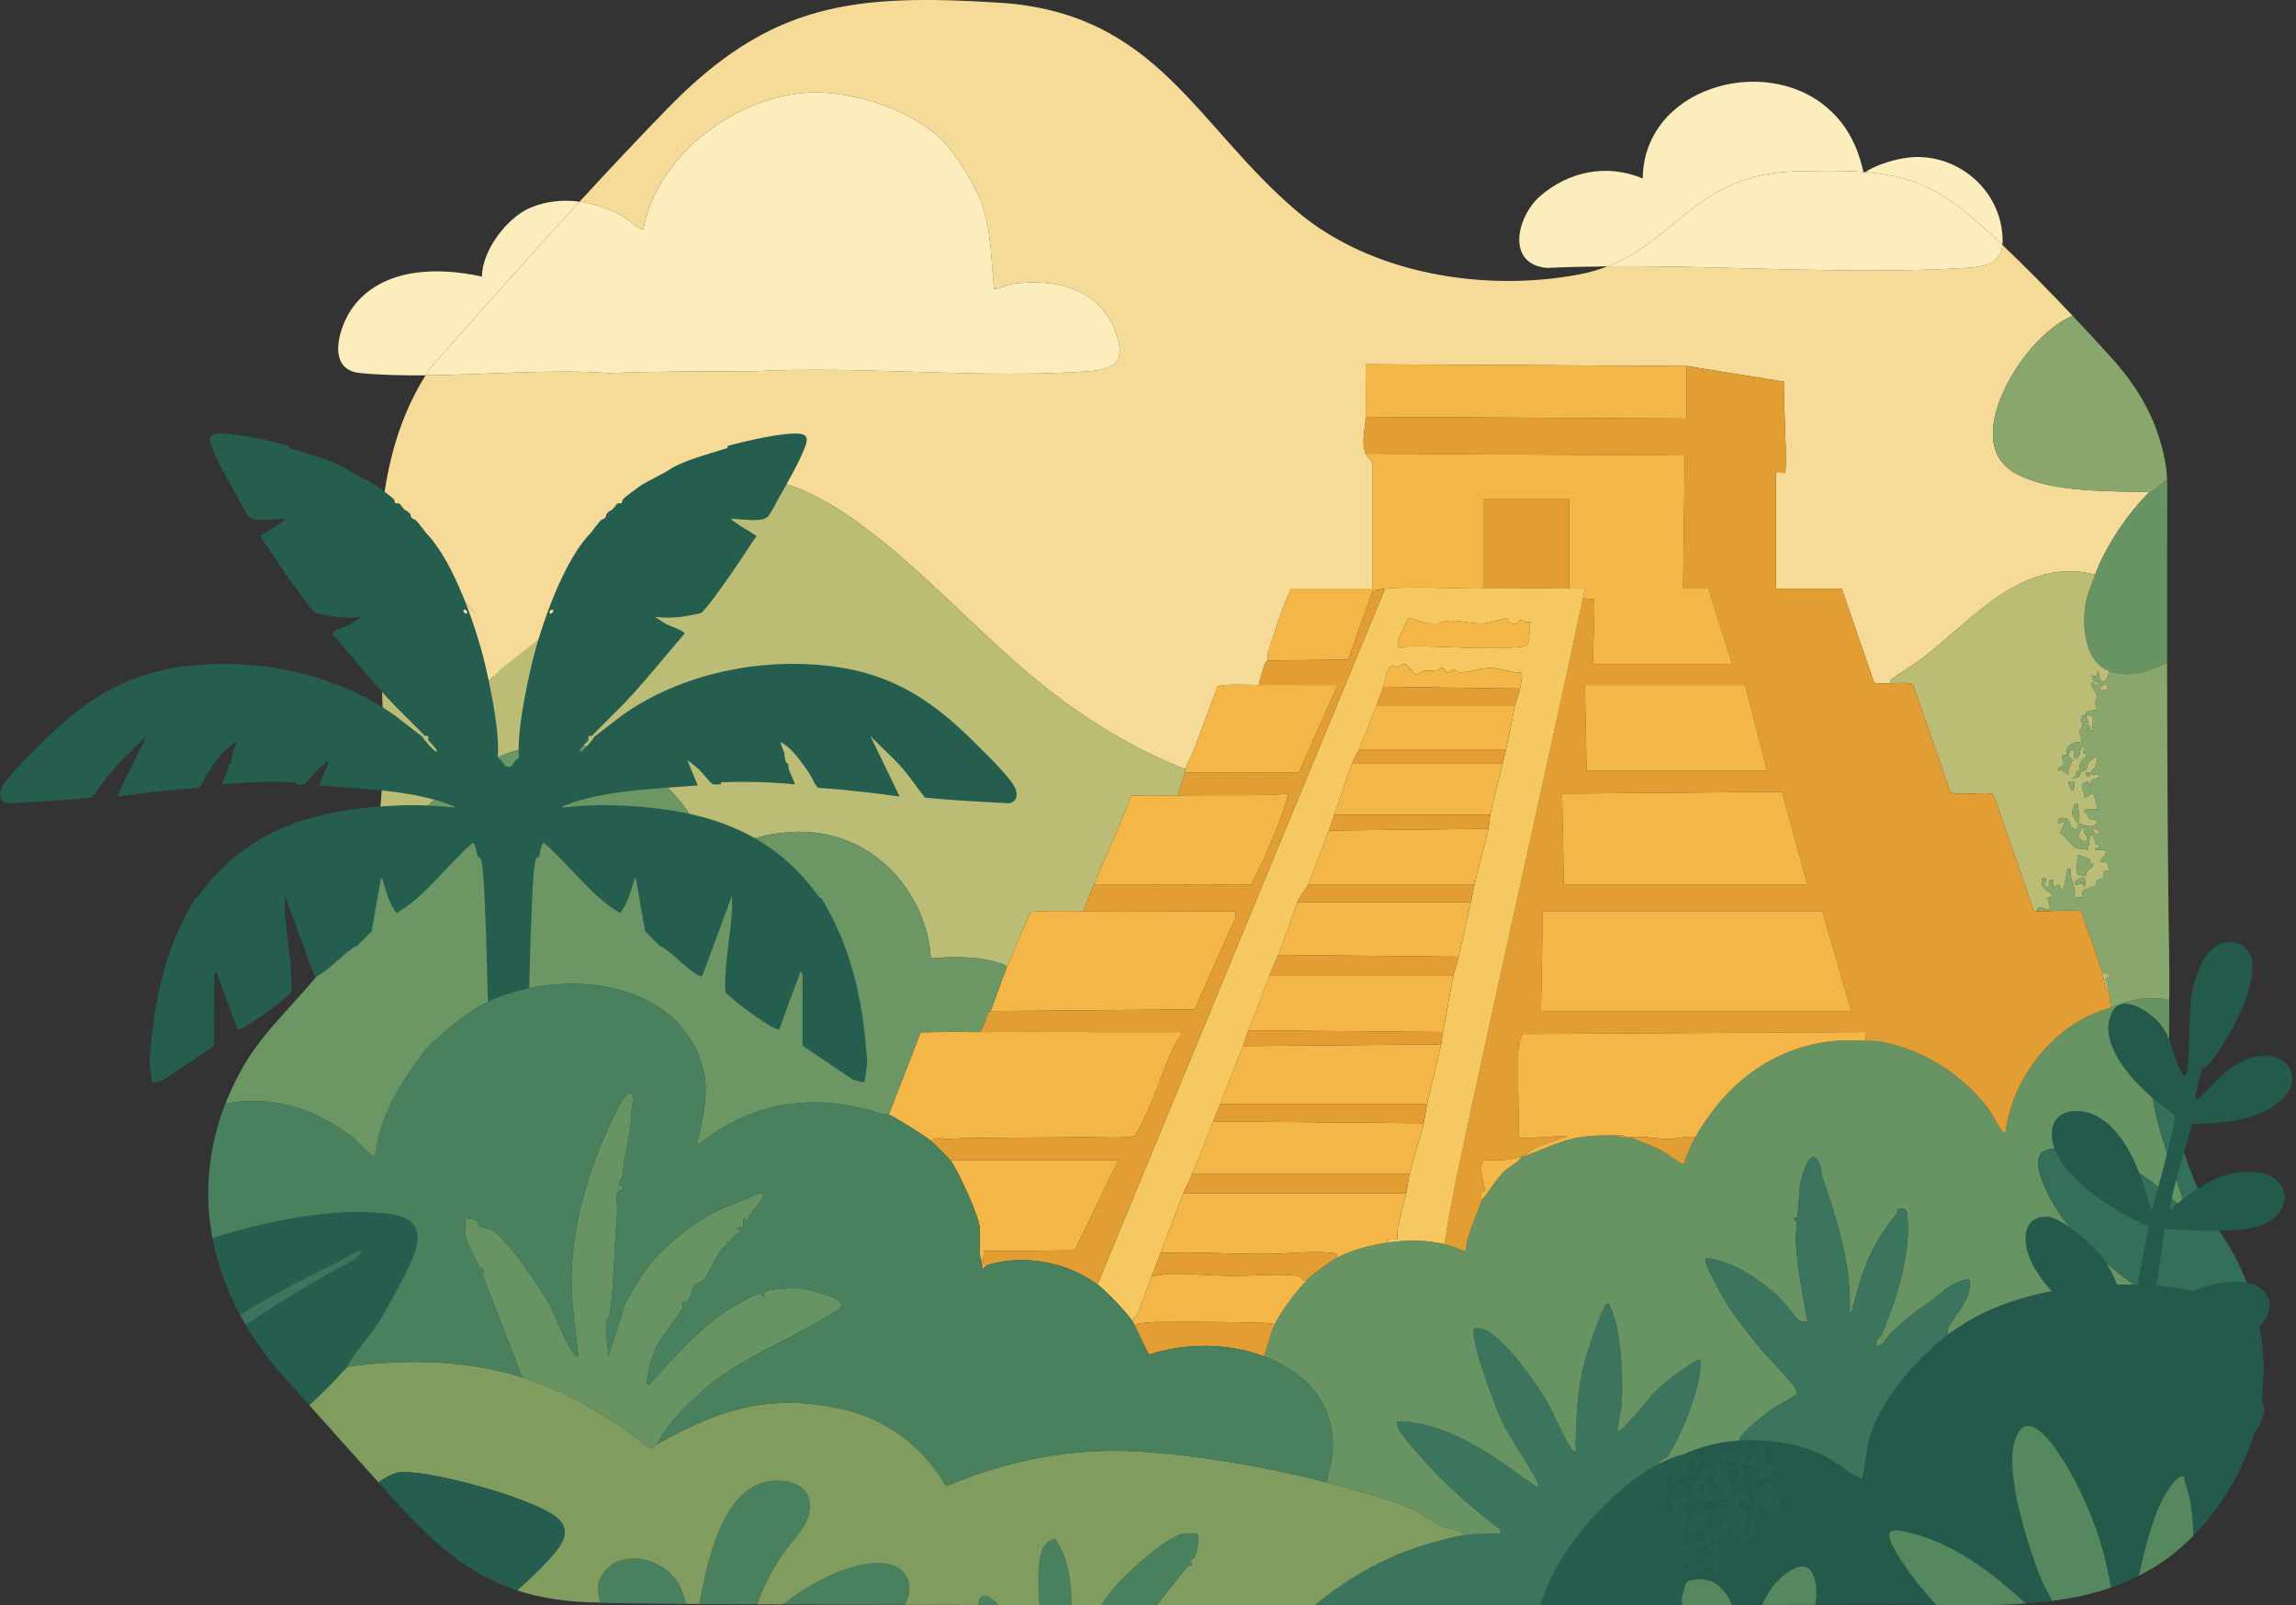
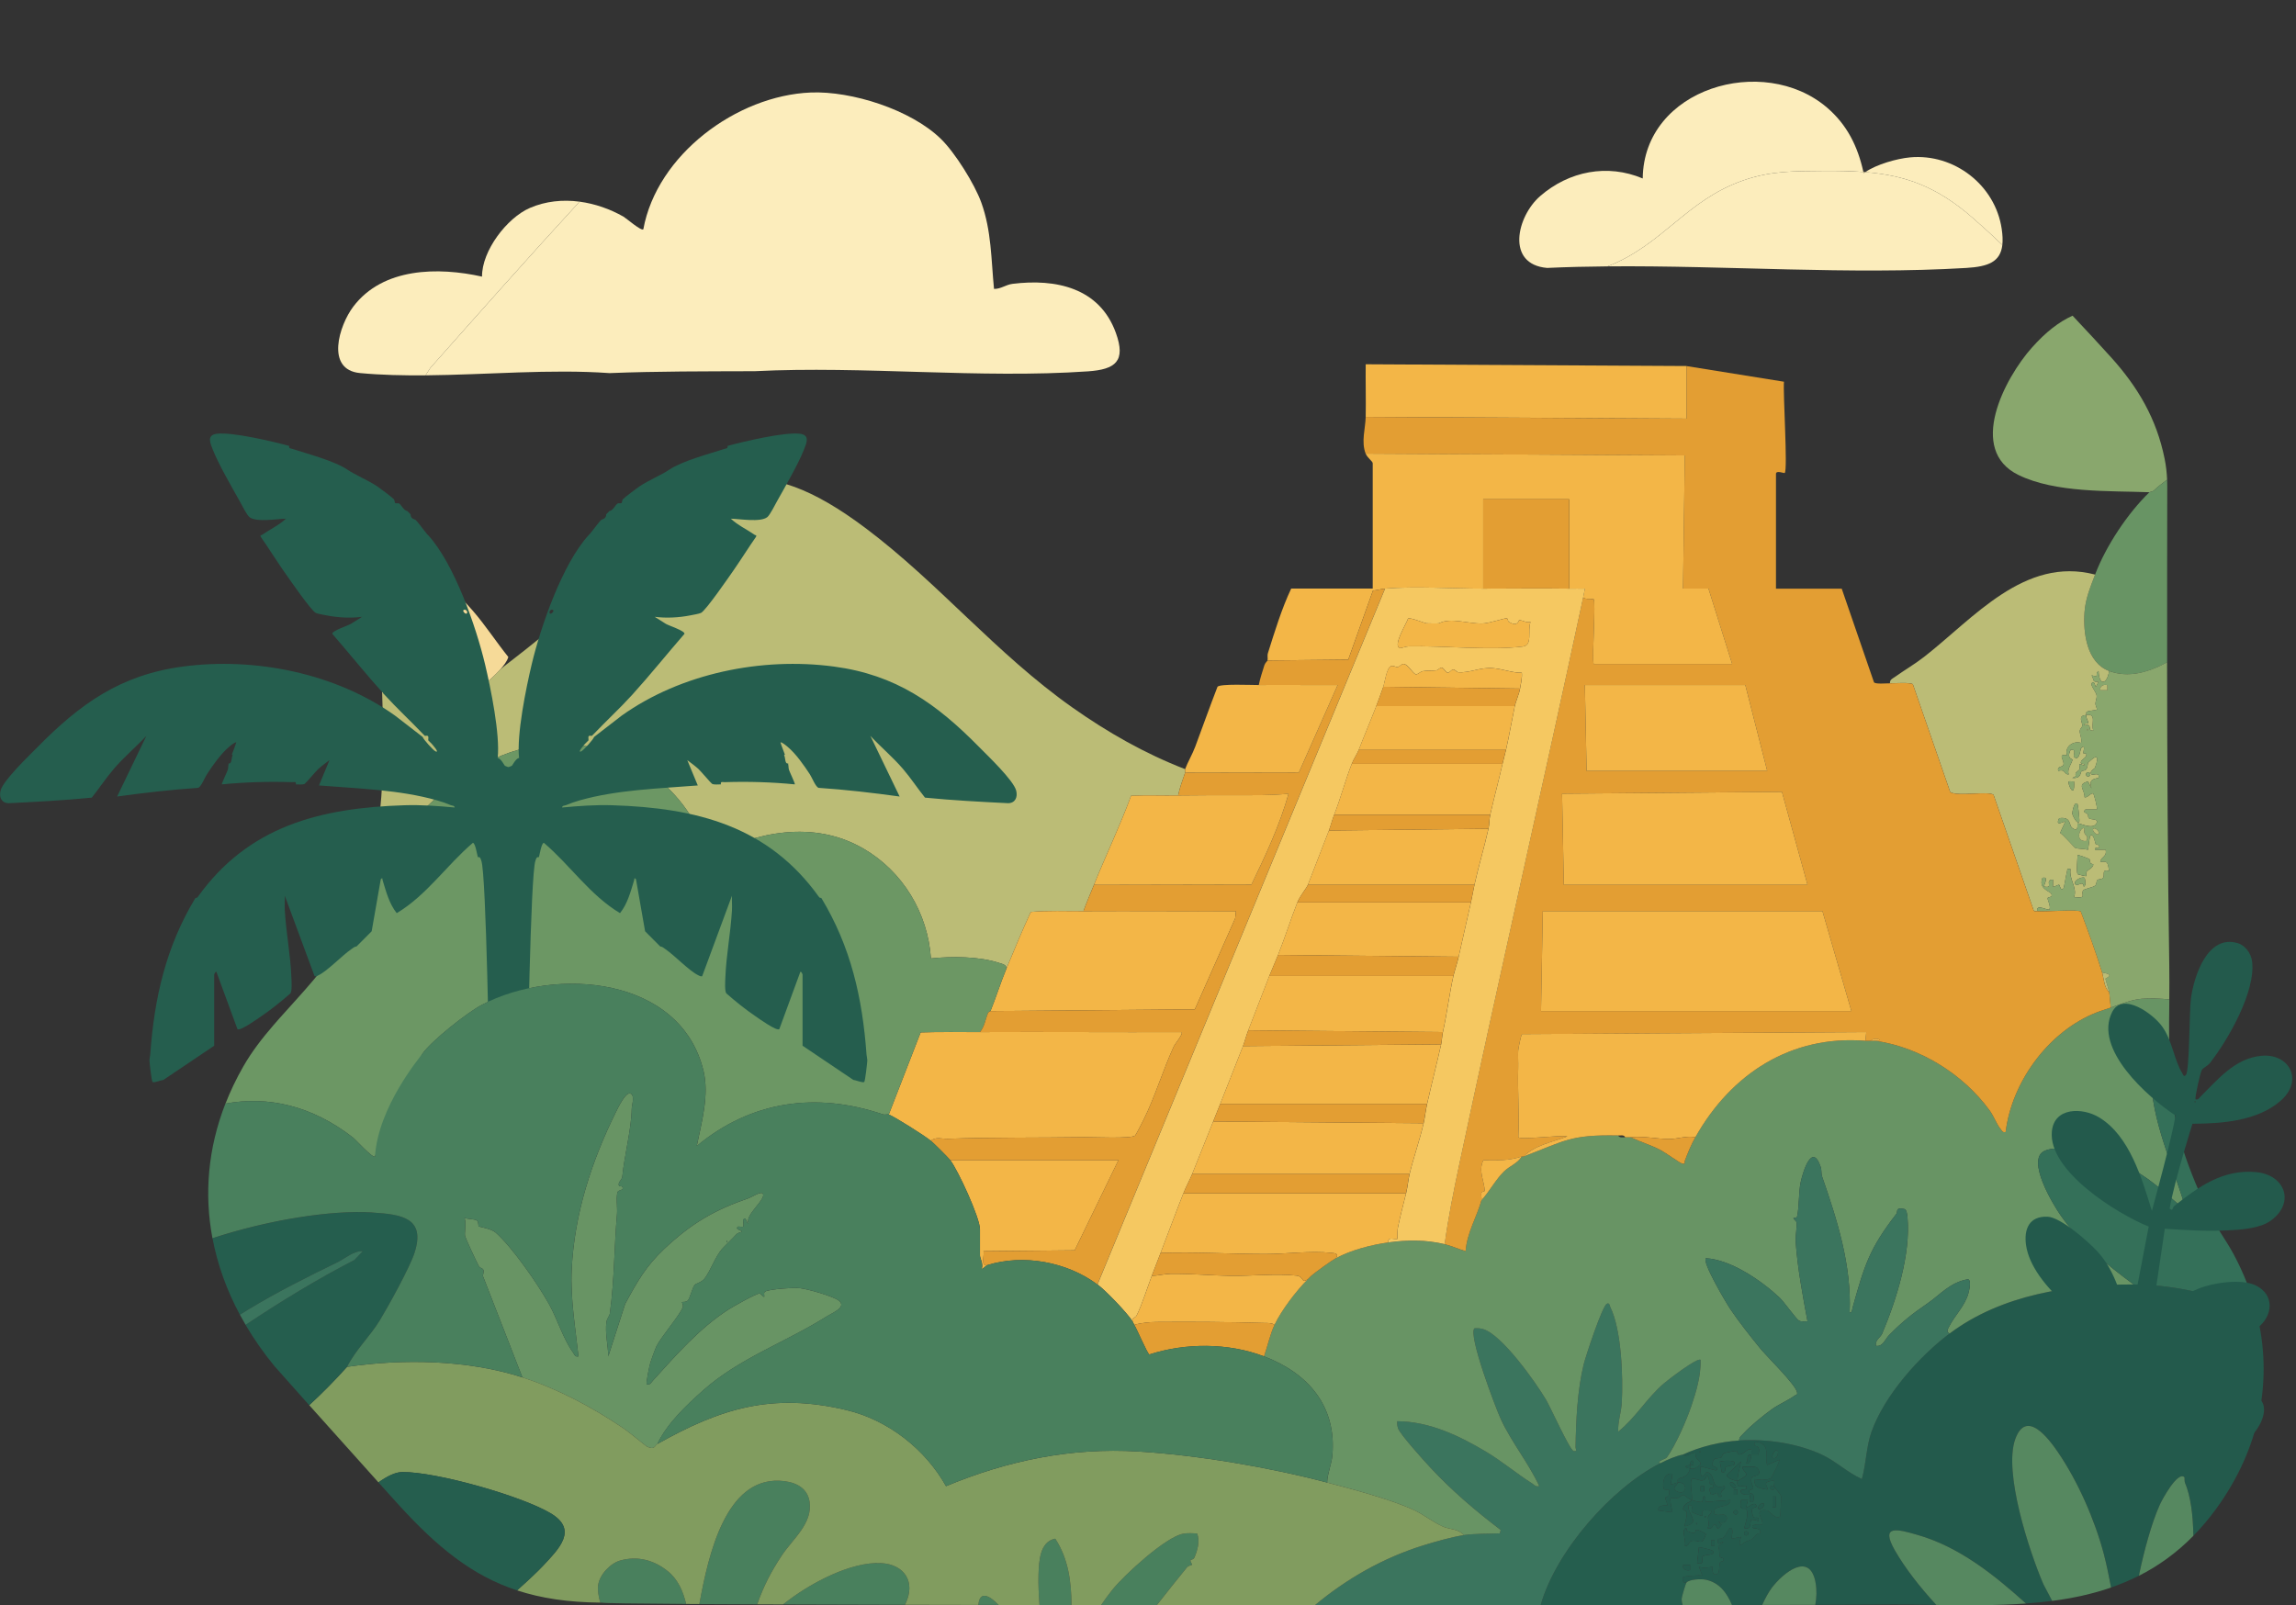
<svg xmlns="http://www.w3.org/2000/svg" width="143" height="100" viewBox="0 0 143 100" fill="none">
  <rect x="0" y="0" width="143" height="100" fill="#333333" stroke="none" />
  <g clip-path="url(#clip0_391_1453)">
    <path d="M36.096 12.563C35.054 12.425 33.987 12.528 33.004 12.953C31.567 13.574 30.006 15.631 30.022 17.232C27.289 16.625 23.852 16.66 22.006 19.098C21.123 20.263 20.248 23.039 22.429 23.241C23.744 23.364 25.112 23.394 26.503 23.382C26.601 23.226 26.701 23.07 26.806 22.916C29.872 19.462 32.954 15.98 36.096 12.563Z" fill="#FCEDBC" />
    <path d="M124.71 15.256C124.741 14.98 124.729 14.651 124.671 14.259C124.267 11.525 121.707 9.55 118.962 9.804C118.144 9.88 116.879 10.237 116.172 10.722C118.655 10.924 120.603 11.603 122.863 13.571C123.453 14.085 124.075 14.654 124.71 15.257V15.256Z" fill="#FCEDBC" />
    <path d="M113.539 10.648C114.448 10.64 115.279 10.654 116.056 10.712C115.705 9.12 115.041 7.769 113.781 6.694C109.822 3.317 102.369 5.498 102.313 11.118C100.109 10.189 97.721 10.66 95.928 12.213C94.469 13.476 93.771 16.47 96.358 16.691C97.603 16.633 98.859 16.605 100.12 16.594C103.551 15.267 105.022 12.469 108.581 11.236C110.306 10.638 111.744 10.664 113.539 10.649V10.648Z" fill="#FCEDBC" />
    <path d="M116.172 10.721C116.133 10.718 116.094 10.716 116.056 10.712C116.061 10.739 116.068 10.764 116.073 10.79C116.104 10.767 116.138 10.744 116.172 10.721Z" fill="#F6DA98" />
-     <path d="M133.871 30.663C132.521 31.969 131.161 34.012 130.486 35.795C126.088 34.642 122.912 38.525 119.835 40.923C119.238 41.387 118.618 41.741 118.023 42.167C117.869 42.278 117.697 42.325 117.71 42.564C117.496 42.56 116.81 42.632 116.716 42.5L114.707 36.669H110.613V29.516C110.613 29.275 111.124 29.495 111.158 29.462C111.355 29.256 111.043 24.462 111.111 23.777L105.043 22.801L85.058 22.692C85.045 23.781 85.079 24.878 85.059 25.967C85.046 26.675 84.764 27.516 85.059 28.26C85.165 28.527 85.496 28.737 85.496 28.861V36.669H80.418C79.826 37.917 79.392 39.351 78.971 40.685C78.919 40.847 78.974 41.05 78.944 41.146C78.932 41.183 78.794 41.293 78.75 41.437C78.62 41.846 78.484 42.253 78.398 42.674C77.969 42.678 75.992 42.585 75.83 42.782C75.348 44.022 74.903 45.276 74.439 46.523C74.267 46.985 73.961 47.499 73.812 47.916C71.293 46.94 68.988 45.627 66.788 44.074C62.032 40.715 58.463 36.323 53.926 32.913C47.303 27.936 43.953 29.307 38.373 34.698C37.948 35.109 33.61 42.627 30.89 42.359C30.137 41.423 30.253 38.98 29.468 38.068C28.483 36.923 27.291 35.921 26.253 34.814L29.149 40.817C27.329 40.567 25.51 40.344 23.685 40.169C23.527 36.076 23.456 32.009 24.437 28.257C24.881 26.558 25.538 24.926 26.503 23.382C30.305 23.347 34.291 22.982 37.943 23.244C40.926 23.123 43.948 23.135 47.007 23.123C53.75 22.782 61.041 23.596 67.755 23.133C69.48 23.014 70.138 22.501 69.496 20.729C68.476 17.912 65.742 17.35 63.067 17.681C62.629 17.736 62.34 18.007 61.909 17.997C61.728 16.16 61.754 14.379 61.117 12.617C60.698 11.454 59.478 9.505 58.594 8.644C56.729 6.832 53.049 5.657 50.493 5.762C45.88 5.952 40.913 9.64 40.068 14.283C39.944 14.414 39.002 13.593 38.835 13.498C37.998 13.022 37.056 12.69 36.096 12.563C37.902 10.598 39.73 8.653 41.585 6.747C47.983 0.175 53.138 -0.397 62.184 0.164C72.059 0.775 74.412 7.745 80.76 13.146C85.376 17.075 92.439 18.203 98.307 17.105C98.973 16.981 99.57 16.805 100.12 16.593C107.538 16.529 115.187 17.128 122.466 16.691C123.828 16.61 124.592 16.317 124.71 15.255C126.155 16.627 127.675 18.175 129.082 19.664C128.226 20.052 127.41 20.687 126.553 21.652C124.849 23.569 122.509 28.027 125.717 29.59C128.023 30.715 131.351 30.569 133.871 30.663Z" fill="#F6DA98" />
    <path d="M105.262 91.265C104.89 91.312 104.873 91.432 105.262 91.483C105.277 91.427 105.257 91.336 105.262 91.265Z" fill="#235A4C" />
    <path d="M108.756 91.156C109.026 91.261 109.068 90.766 109.084 90.61C108.701 90.632 108.946 90.815 108.756 91.156Z" fill="#235A4C" />
    <path d="M104.837 93.956C104.774 94.17 105.04 94.03 105.056 94.264C105.077 94.549 104.936 94.807 104.935 95.087C105.968 94.85 105.149 94.461 105.154 93.778C105.546 93.686 105.278 94.09 105.389 94.202C105.415 94.228 105.953 94.458 106.026 94.432C105.943 93.967 106.186 94.112 106.571 94.106C106.63 94.301 106.412 94.357 106.385 94.504C106.356 94.672 106.498 94.964 106.354 95.196C106.765 95.316 106.589 94.925 106.844 94.977C106.911 94.99 106.918 95.504 107.227 94.98L107.009 94.761C107.338 95.004 107.69 94.718 107.502 94.432C107.364 94.222 106.621 94.625 106.792 94.052C106.866 93.804 107.837 93.891 107.773 93.451L106.245 93.56C106.119 92.71 106.051 93.534 106.025 93.557C105.959 93.614 105.5 93.497 105.372 93.451C105.343 93.588 104.957 93.548 104.838 93.957L104.837 93.956Z" fill="#235A4C" />
    <path d="M110.301 92.588C110.249 92.64 110.249 92.725 110.301 92.779C110.354 92.832 110.439 92.831 110.492 92.779C110.53 92.742 110.539 92.688 110.524 92.642C110.512 92.623 110.501 92.605 110.492 92.589C110.44 92.536 110.355 92.536 110.301 92.589V92.588Z" fill="#235A4C" />
    <path d="M132.889 80.018C128.932 79.995 124.661 80.642 121.422 83.075C119.555 84.477 117.381 86.893 116.563 89.19C116.231 90.122 116.234 91.181 115.961 92.138C115.05 91.73 114.328 91.003 113.414 90.591C111.865 89.893 110.008 89.632 108.318 89.736C107.151 89.808 105.882 90.117 104.824 90.609C104.832 90.607 104.894 90.7 104.968 90.689C105.117 90.669 105.528 90.441 105.587 90.498C105.598 90.509 105.583 90.708 105.649 90.814C105.748 90.974 105.973 91.056 105.901 91.249C105.618 91.409 105.651 91.532 105.261 91.481C105.09 92.116 104.687 91.984 104.513 92.154C104.457 92.209 104.513 92.311 104.496 92.354C105.275 92.308 104.973 93.399 104.282 92.788C104.266 92.508 104.385 92.66 104.496 92.354C104.392 92.361 104.103 92.51 104.06 92.464L104.168 91.81C103.648 91.714 103.508 92.371 103.615 92.733C103.655 92.867 103.929 92.727 103.952 92.846C104.041 93.291 103.732 93.225 103.723 93.296C103.708 93.427 103.888 93.733 103.84 93.774C103.791 93.817 103.213 93.686 103.294 94.102L104.166 94.211C104.134 94.044 103.973 93.417 104.057 93.339C104.074 93.324 104.375 93.351 104.518 93.311C104.633 93.279 104.744 93.111 104.861 93.13C104.907 93.138 105.129 93.362 105.368 93.447C105.431 93.155 105.21 92.263 105.375 92.142C105.583 91.991 106.128 92.552 106.296 91.92C106.494 92.043 106.411 92.27 106.495 92.435C106.507 92.459 106.834 92.469 106.672 92.678C106.627 92.736 106.312 92.535 106.571 93.121C106.701 93.137 106.842 93.004 106.947 93.004C107.036 93.004 106.938 93.347 107.225 93.229C107.048 92.765 107.581 92.835 107.389 92.573C106.469 92.874 106.936 91.823 106.295 91.698C106.245 91.689 105.876 92.498 105.916 91.372C105.953 91.328 106.849 91.63 106.897 91.589C107.112 91.411 106.677 91.358 106.671 91.305C106.61 90.704 107.036 90.897 107.198 90.799C107.258 90.762 107.254 90.587 107.408 90.52C107.472 90.492 108.089 90.375 108.141 90.382C108.231 90.395 108.159 90.638 108.366 90.611C108.631 90.576 108.784 90.246 109.081 90.28C109.076 90.387 109.092 90.499 109.081 90.607C109.227 90.598 109.374 90.614 109.518 90.607C109.665 90.021 109.355 90.119 109.302 90.059C109.074 89.798 109.692 89.721 109.935 90.139C110.109 90.437 109.92 90.919 110.065 91.261L110.828 90.934C110.831 91.1 110.338 92.045 110.285 92.082C110.093 92.212 109.536 92.216 109.301 92.136C109.189 92.718 109.611 92.699 110.064 92.79C110.193 92.653 109.621 92.305 110.445 92.243C110.568 92.24 110.468 92.488 110.49 92.584C110.505 92.599 110.515 92.618 110.522 92.637C110.632 92.809 110.896 93.092 110.921 93.195C110.958 93.346 110.877 94.196 110.887 94.432C110.657 94.744 110.144 94.105 110.098 94.099C109.066 93.944 109.938 94.77 109.737 94.974C109.652 94.944 108.929 94.941 109.191 95.192C109.232 95.231 109.705 95.159 109.627 95.519C109.358 95.501 109.238 95.832 109.079 95.902C108.706 96.067 108.847 95.934 108.533 96.172C108.172 96.447 108.448 95.762 108.425 95.739L107.88 95.847C107.799 95.76 108.053 95.128 107.717 95.194C107.567 95.382 107.502 95.666 107.291 95.808C107.148 95.904 106.9 95.749 107.006 96.121C107.045 96.258 107.228 96.035 107.332 96.067L107.003 96.341C107.116 96.522 107.06 96.82 107.118 96.972C107.173 97.114 107.388 96.967 107.335 97.214C107.314 97.311 107.16 97.226 107.118 97.346C107.076 97.468 107.09 97.973 106.999 98.029C106.691 98.219 106.618 97.878 106.678 97.596C106.355 97.654 106.126 97.723 105.806 97.596L106.023 98.142C105.834 98.12 104.896 98.173 104.823 98.253C104.771 98.311 104.761 98.685 105.042 98.579C105.245 98.376 105.952 98.345 106.249 98.409C107.061 98.584 107.543 99.199 107.869 99.984C108.524 99.984 109.152 99.982 109.751 99.982C109.95 99.546 110.163 99.158 110.347 98.917C111.044 97.995 112.706 96.622 113.073 98.575C113.159 99.037 113.145 99.508 113.061 99.976C115.135 99.971 116.539 99.966 117.071 99.96C118.249 99.948 119.428 99.966 120.598 99.981C119.555 98.855 118.632 97.657 118.016 96.581C117.079 94.94 118.206 95.269 119.419 95.615C121.995 96.348 124.173 98.078 126.181 99.892C126.732 99.852 127.276 99.799 127.815 99.729L127.268 98.687C126.386 96.64 124.764 91.689 125.522 89.628C126.206 87.769 127.588 89.603 128.176 90.463C129.413 92.273 130.463 94.666 131.026 96.785C131.211 97.478 131.35 98.185 131.484 98.895C132.076 98.69 132.654 98.448 133.217 98.162C133.227 98.111 133.236 98.06 133.247 98.008C133.516 96.722 133.988 94.902 134.527 93.718C134.658 93.43 135.638 91.6 136.056 92.028C136.069 92.041 136.043 92.265 136.089 92.373C136.443 93.207 136.59 94.4 136.609 95.674C137.102 95.172 137.577 94.614 138.03 93.99C140.761 90.236 141.611 85.939 140.532 81.731C140.134 81.554 139.748 81.372 139.612 81.322C137.483 80.539 135.205 80.03 132.891 80.017L132.889 80.018ZM105.861 90.501V90.391C105.932 90.427 105.932 90.465 105.861 90.501ZM110.556 90.827C110.176 90.972 110.514 90.171 110.721 90.392C110.787 90.465 110.697 90.774 110.556 90.827Z" fill="#235A4C" />
    <path d="M105.479 91.265C105.5 90.938 105.288 90.868 105.262 91.265C105.333 91.256 105.408 91.271 105.479 91.265Z" fill="#235A4C" />
    <path d="M105.043 98.581C104.762 98.687 104.772 98.314 104.825 98.256C104.898 98.176 105.836 98.121 106.025 98.144L105.807 97.599C106.127 97.725 106.357 97.656 106.679 97.599C106.619 97.881 106.693 98.221 107.001 98.031C107.091 97.976 107.077 97.472 107.12 97.348C107.161 97.228 107.316 97.313 107.336 97.216C107.39 96.969 107.175 97.117 107.12 96.975C107.062 96.824 107.118 96.525 107.005 96.344L107.334 96.07C107.229 96.038 107.046 96.262 107.007 96.123C106.902 95.753 107.149 95.908 107.293 95.811C107.505 95.668 107.569 95.384 107.719 95.196C108.054 95.131 107.801 95.763 107.882 95.85L108.427 95.742C108.451 95.765 108.174 96.449 108.534 96.174C108.849 95.935 108.708 96.07 109.081 95.905C109.238 95.835 109.359 95.503 109.628 95.521C109.707 95.161 109.233 95.234 109.192 95.194C108.931 94.944 109.653 94.946 109.739 94.977C109.94 94.772 109.068 93.946 110.099 94.101C110.145 94.108 110.659 94.746 110.889 94.434C110.879 94.198 110.96 93.349 110.922 93.197C110.897 93.094 110.634 92.811 110.523 92.64C110.539 92.687 110.529 92.739 110.492 92.776C110.439 92.829 110.354 92.829 110.3 92.776C110.247 92.724 110.248 92.639 110.3 92.585C110.353 92.532 110.438 92.533 110.492 92.585C110.47 92.489 110.569 92.241 110.447 92.244C109.623 92.306 110.194 92.654 110.065 92.792C109.613 92.7 109.191 92.72 109.303 92.137C109.538 92.218 110.095 92.213 110.286 92.084C110.34 92.047 110.833 91.101 110.829 90.936L110.067 91.263C109.921 90.921 110.11 90.439 109.937 90.14C109.694 89.723 109.074 89.799 109.304 90.06C109.357 90.121 109.667 90.022 109.52 90.608C109.376 90.616 109.228 90.599 109.083 90.608C109.068 90.762 109.025 91.258 108.755 91.153C108.945 90.813 108.699 90.63 109.083 90.608C109.094 90.501 109.077 90.388 109.083 90.281C108.787 90.247 108.633 90.577 108.368 90.612C108.159 90.64 108.231 90.396 108.143 90.384C108.09 90.376 107.475 90.493 107.41 90.522C107.255 90.588 107.26 90.763 107.2 90.8C107.038 90.9 106.612 90.705 106.673 91.306C106.678 91.359 107.113 91.411 106.899 91.591C106.851 91.631 105.955 91.329 105.918 91.373C105.877 92.499 106.247 91.69 106.297 91.7C106.937 91.823 106.471 92.874 107.391 92.574C107.581 92.838 107.05 92.767 107.227 93.23C106.94 93.347 107.038 93.004 106.948 93.005C106.844 93.005 106.703 93.138 106.572 93.122C106.313 92.536 106.629 92.738 106.674 92.679C106.836 92.469 106.509 92.46 106.497 92.436C106.413 92.272 106.496 92.044 106.298 91.922C106.13 92.553 105.584 91.993 105.377 92.144C105.21 92.264 105.432 93.157 105.37 93.449C105.499 93.495 105.957 93.612 106.023 93.555C106.049 93.532 106.117 92.708 106.243 93.558L107.771 93.449C107.835 93.889 106.864 93.803 106.79 94.05C106.619 94.623 107.361 94.219 107.5 94.43C107.688 94.715 107.336 95.002 107.007 94.759L107.225 94.978C106.915 95.502 106.909 94.989 106.842 94.974C106.586 94.923 106.762 95.313 106.352 95.194C106.496 94.961 106.355 94.669 106.383 94.501C106.408 94.356 106.628 94.3 106.569 94.103C106.184 94.11 105.941 93.965 106.024 94.43C105.95 94.455 105.413 94.226 105.386 94.2C105.276 94.088 105.544 93.685 105.151 93.775C105.147 94.459 105.966 94.847 104.933 95.085C104.934 94.805 105.075 94.547 105.054 94.262C105.038 94.029 104.772 94.168 104.834 93.954C104.954 93.545 105.339 93.584 105.369 93.448C105.13 93.362 104.908 93.138 104.862 93.131C104.745 93.11 104.633 93.278 104.519 93.311C104.375 93.35 104.075 93.323 104.057 93.339C103.973 93.418 104.135 94.044 104.167 94.212L103.294 94.102C103.214 93.686 103.791 93.818 103.841 93.774C103.889 93.733 103.709 93.427 103.724 93.297C103.732 93.226 104.041 93.291 103.952 92.846C103.928 92.727 103.655 92.867 103.616 92.733C103.509 92.371 103.649 91.714 104.169 91.81L104.061 92.464C104.103 92.511 104.393 92.361 104.497 92.355C104.512 92.312 104.457 92.209 104.513 92.154C104.687 91.984 105.09 92.116 105.262 91.481C104.873 91.43 104.89 91.31 105.262 91.263C105.288 90.866 105.5 90.936 105.479 91.263C105.408 91.27 105.333 91.254 105.262 91.263C105.257 91.334 105.277 91.425 105.262 91.481C105.652 91.533 105.619 91.41 105.901 91.249C105.973 91.056 105.749 90.974 105.65 90.814C105.584 90.709 105.6 90.51 105.587 90.499C105.528 90.441 105.118 90.669 104.969 90.689C104.893 90.699 104.832 90.607 104.825 90.609C104.329 90.715 103.862 90.923 103.405 91.156C100.377 92.697 96.909 96.616 95.956 99.997C99.144 99.996 102.129 99.992 104.798 99.99C104.759 99.857 104.736 99.731 104.736 99.619C104.736 99.485 104.991 98.635 105.043 98.581ZM110.612 93.23V93.887H110.394V93.23H110.612ZM106.135 92.902H105.918V92.575H106.135V92.902ZM108.104 94.346C108.029 94.346 107.969 94.286 107.969 94.212C107.969 94.137 108.029 94.077 108.104 94.077C108.178 94.077 108.238 94.137 108.238 94.212C108.238 94.286 108.178 94.346 108.104 94.346ZM107.992 93.121V92.794H108.21V93.121H107.992ZM108.758 95.656C108.684 95.656 108.624 95.596 108.624 95.522C108.624 95.448 108.684 95.388 108.758 95.388C108.833 95.388 108.893 95.448 108.893 95.522C108.893 95.596 108.833 95.656 108.758 95.656ZM109.848 93.668C109.959 93.782 109.632 94.106 109.521 93.995C109.41 93.881 109.738 93.558 109.848 93.668ZM109.411 93.832C109.442 93.926 109.097 93.861 109.104 94.134C109.105 94.192 109.19 94.493 109.22 94.523C109.308 94.612 109.608 94.41 109.519 94.76C108.873 94.519 109.101 94.806 108.971 95.119C108.917 95.249 108.673 95.221 108.647 95.196C108.602 95.154 108.999 94.275 108.739 94.006C108.651 93.915 108.289 94.205 108.428 93.45H108.864L108.756 93.886C108.856 93.992 109.276 93.438 109.411 93.832ZM107.228 91.702L107.118 91.047C107.272 91.008 108.275 90.889 107.991 91.264C107.969 91.293 107.606 91.322 107.516 91.37C107.345 91.458 107.587 91.792 107.228 91.702ZM107.558 91.87L108.428 91.048C108.366 91.436 108.231 91.858 108.21 92.249C108.297 92.244 108.731 91.944 108.748 91.914C108.846 91.754 108.469 91.574 108.537 91.375C108.767 91.403 109.341 91.284 109.472 91.477C109.808 91.966 109.206 91.918 109.13 92.021C108.952 92.262 109.201 92.557 109.198 92.734C109.198 92.798 108.809 92.779 108.976 93.01C108.997 93.04 109.354 92.998 109.19 93.558C108.81 93.676 109.051 93.21 108.968 93.125C108.934 93.09 108.525 93.181 108.427 92.956C108.3 92.665 108.892 92.947 108.753 92.575C108.296 92.562 108.181 92.731 108.207 92.247C108.048 92.256 107.476 92.07 107.555 91.869L107.558 91.87ZM107.773 92.358C107.883 92.246 108.212 92.571 108.1 92.685C107.991 92.796 107.662 92.472 107.773 92.358ZM106.572 95.961H106.79V96.288H106.572V95.961ZM106.68 96.618C106.923 96.9 106.115 96.843 106.04 96.96C105.919 97.148 106.241 97.49 105.699 97.38L105.808 96.397C105.839 96.365 106.615 96.542 106.68 96.618ZM106.19 94.432C106.261 94.468 106.261 94.505 106.19 94.542V94.432ZM105.644 94.868C105.715 94.904 105.715 94.942 105.644 94.978V94.868ZM104.99 95.196C105.079 95.16 105.013 95.34 105.078 95.372C105.726 95.699 105.562 95.31 105.648 95.299C105.775 95.283 106.251 95.53 106.249 95.582C105.996 96.311 105.91 95.952 105.447 95.982C105.093 96.005 105.256 96.354 104.935 96.287C105.039 95.987 104.698 95.314 104.99 95.196ZM105.262 97.489V97.816C105.061 97.841 104.942 97.823 104.827 97.651V97.489H105.262Z" fill="#255E4E" />
    <path d="M104.283 92.791C104.975 93.402 105.276 92.312 104.497 92.357C104.386 92.663 104.266 92.511 104.283 92.791Z" fill="#255E4E" />
    <path d="M110.491 92.587C110.499 92.604 110.51 92.621 110.523 92.641C110.516 92.621 110.507 92.603 110.491 92.587Z" fill="#255E4E" />
    <path d="M41.591 97.879C40.732 97.187 39.717 96.918 38.643 97.21C38.021 97.379 37.342 98.095 37.255 98.745C37.213 99.05 37.269 99.425 37.387 99.838C37.426 99.838 37.465 99.841 37.505 99.841C37.587 99.873 39.52 99.9 42.733 99.921C42.544 99.135 42.237 98.399 41.591 97.879Z" fill="#49805D" />
    <path d="M54.87 97.376C53.021 97.277 50.459 98.598 48.772 99.951C51.061 99.96 53.617 99.966 56.358 99.973C56.371 99.948 56.385 99.922 56.397 99.896C57.042 98.555 56.338 97.454 54.869 97.377L54.87 97.376Z" fill="#49805D" />
    <path d="M50.417 93.529C50.265 92.584 49.385 92.276 48.537 92.243C45.23 92.113 44.137 96.733 43.56 99.926C44.643 99.932 45.848 99.938 47.16 99.943C47.544 98.825 48.043 97.875 48.698 96.889C49.381 95.861 50.636 94.893 50.417 93.528V93.529Z" fill="#49805D" />
    <path d="M103.404 91.156C103.148 91.031 103.735 90.898 103.809 90.796C104.354 90.056 105.033 88.502 105.345 87.581C105.655 86.661 105.94 85.692 105.916 84.714C105.743 84.532 103.871 85.971 103.622 86.186C102.548 87.116 101.886 88.299 100.786 89.191C100.753 88.593 100.975 87.978 101.008 87.394C101.095 85.804 100.993 82.84 100.295 81.431C100.252 81.346 100.25 81.129 100.076 81.22C99.788 81.372 98.755 84.504 98.63 85.016C98.246 86.61 98.153 88.505 98.131 90.146C98.129 90.29 98.274 90.433 98.002 90.391C97.746 90.285 96.581 87.688 96.287 87.191C95.64 86.1 93.551 83.148 92.381 82.8C92.197 82.745 92.02 82.733 91.831 82.748C91.422 83.153 93.161 87.738 93.498 88.453C94.176 89.894 95.206 91.148 95.871 92.576C95.64 92.636 95.575 92.506 95.431 92.415C94.464 91.806 93.525 91.009 92.519 90.412C90.85 89.421 89.012 88.55 87.025 88.536C87.01 88.689 87.027 88.83 87.075 88.976C87.193 89.341 88.676 90.978 89.044 91.375C90.384 92.825 91.901 94.122 93.466 95.307L93.413 95.523C92.703 95.552 91.872 95.529 91.175 95.632C90.422 95.743 89.346 96.05 88.604 96.283C86.137 97.056 83.874 98.347 81.895 99.998C86.771 99.998 91.558 99.998 95.956 99.996C96.91 96.615 100.377 92.696 103.404 91.155V91.156Z" fill="#3B755E" />
    <path d="M74.24 97.48C74.264 97.44 74.109 97.277 74.151 97.18C74.159 97.162 74.329 97.17 74.39 97.027C74.587 96.567 74.74 96.02 74.562 95.536C74.274 95.513 73.961 95.492 73.672 95.549C72.579 95.765 70.032 98.101 69.288 99.027C69.049 99.323 68.809 99.649 68.576 99.991C69.724 99.992 70.882 99.993 72.046 99.994C72.655 99.223 73.283 98.425 73.919 97.649C74.013 97.534 74.23 97.495 74.24 97.48Z" fill="#49805D" />
    <path d="M64.68 98.108C64.662 98.678 64.692 99.325 64.743 99.987C65.402 99.987 66.067 99.989 66.736 99.989C66.721 98.539 66.547 97.12 65.723 95.855C64.748 96.041 64.708 97.285 64.681 98.108H64.68Z" fill="#49805D" />
    <path d="M60.935 99.981C61.352 99.981 61.772 99.983 62.195 99.984C61.647 99.41 61.009 99.055 60.935 99.981Z" fill="#49805D" />
    <path d="M113.075 98.576C112.708 96.624 111.047 97.996 110.349 98.918C110.166 99.159 109.952 99.547 109.753 99.983C110.987 99.981 112.096 99.979 113.061 99.977C113.147 99.509 113.161 99.038 113.073 98.576H113.075Z" fill="#568860" />
    <path d="M106.251 98.412C105.954 98.348 105.247 98.378 105.043 98.582C104.99 98.635 104.736 99.485 104.736 99.619C104.736 99.732 104.759 99.858 104.799 99.99C105.877 99.989 106.904 99.988 107.872 99.987C107.545 99.201 107.064 98.587 106.252 98.412H106.251Z" fill="#568860" />
    <path d="M37.943 23.244C40.926 23.124 43.947 23.135 47.008 23.124C53.75 22.783 61.042 23.598 67.756 23.134C69.48 23.015 70.139 22.503 69.496 20.73C68.475 17.913 65.743 17.351 63.068 17.682C62.63 17.737 62.339 18.008 61.909 17.998C61.729 16.161 61.754 14.38 61.118 12.619C60.698 11.456 59.479 9.505 58.594 8.646C56.73 6.833 53.048 5.658 50.493 5.763C45.881 5.954 40.913 9.641 40.068 14.284C39.945 14.414 39.002 13.595 38.834 13.498C37.998 13.022 37.057 12.691 36.095 12.563C32.953 15.981 29.871 19.462 26.805 22.916C26.701 23.07 26.6 23.226 26.502 23.382C30.305 23.347 34.291 22.982 37.942 23.242L37.943 23.244Z" fill="#FCEDBC" />
    <path d="M126.553 21.652C124.849 23.569 122.509 28.027 125.717 29.591C128.023 30.715 131.352 30.57 133.873 30.664C133.895 30.642 134.057 30.641 134.145 30.558C134.377 30.34 134.658 30.112 134.973 29.883C134.954 29.445 134.905 29.008 134.817 28.577C134.32 26.109 133.176 24.13 131.451 22.225C130.73 21.428 129.926 20.558 129.084 19.666C128.228 20.054 127.41 20.689 126.554 21.654L126.553 21.652Z" fill="#89A76D" />
    <path d="M133.872 30.663C132.521 31.968 131.161 34.012 130.487 35.794C130.192 36.574 129.887 37.287 129.828 38.138C129.737 39.436 129.969 41.28 131.361 41.8C132.559 42.247 133.788 41.897 134.975 41.26C134.97 37.614 134.975 33.967 134.981 30.322C134.981 30.175 134.979 30.029 134.973 29.882C134.658 30.111 134.377 30.339 134.145 30.557C134.058 30.64 133.896 30.641 133.873 30.663H133.872Z" fill="#689464" />
    <path d="M122.466 16.692C123.828 16.61 124.592 16.318 124.71 15.256C124.074 14.653 123.453 14.083 122.863 13.569C120.603 11.602 118.655 10.922 116.172 10.721C116.138 10.744 116.105 10.767 116.073 10.79C116.068 10.764 116.061 10.739 116.056 10.712C115.278 10.655 114.448 10.64 113.539 10.648C111.744 10.663 110.306 10.637 108.581 11.235C105.022 12.468 103.55 15.266 100.12 16.593C107.539 16.529 115.188 17.129 122.466 16.692Z" fill="#FCEDBC" />
    <path d="M130.057 45.015C130.058 45.135 129.783 44.998 129.833 45.184C130.372 45.045 129.963 45.559 130.379 45.512C130.211 45.102 130.622 44.453 129.943 44.53C129.896 44.703 130.057 44.885 130.058 45.014L130.057 45.015Z" fill="#BBBC76" />
    <path d="M119.141 42.633L121.466 49.346C121.954 49.636 123.869 49.255 124.164 49.515L126.655 56.695C126.701 56.806 126.8 56.751 126.883 56.759C126.799 56.264 127.549 56.754 127.647 56.65C127.739 56.428 127.519 56.083 127.532 55.947C127.539 55.877 127.896 55.916 127.754 55.669C127.668 55.52 126.929 55.359 127.211 54.686C127.671 54.576 127.247 55.17 127.32 55.23C127.952 55.363 127.287 54.814 127.866 54.795V55.231C127.912 55.282 128.153 55.114 128.243 55.115C128.291 55.115 128.331 55.548 128.52 55.34C128.556 55.301 128.678 54.498 128.738 54.3C128.785 54.145 128.669 54.106 128.958 54.138C128.853 54.781 129.399 55.314 129.177 55.885C130.008 55.996 129.588 55.715 129.74 55.468C129.799 55.372 130.36 55.286 130.487 55.172C130.596 55.074 130.563 54.886 130.625 54.823C130.697 54.753 130.911 54.794 130.982 54.689C131.118 54.49 130.852 54.14 131.36 54.246C131.276 53.817 131.323 53.602 130.813 53.701C130.811 53.391 131.253 53.387 131.141 52.938L130.487 52.936C130.444 52.738 130.67 52.867 130.704 52.828C130.876 52.627 130.531 52.6 130.522 52.581C130.499 52.536 130.358 51.754 130.161 52.123L130.049 52.937C129.831 52.873 129.443 52.889 129.26 52.824C129.197 52.801 128.501 51.992 128.309 51.884L128.629 51.19C128.575 51.132 127.959 51.553 128.25 50.971C129.032 50.861 128.842 51.416 129.061 51.577C129.491 51.89 129.365 51.33 129.394 51.3C129.468 51.219 130.385 51.765 130.594 51.244C130.692 50.997 130.246 51.077 130.115 50.981C130.026 50.917 130.069 50.772 130.04 50.736C129.939 50.615 129.669 50.622 129.887 50.426H130.596C130.658 50.364 130.417 49.474 130.376 49.445C130.242 49.345 130.018 49.731 129.832 49.663C129.843 49.162 129.327 48.871 130.049 48.681L130.268 49.117C130.122 48.65 130.227 48.545 130.705 48.461C130.795 48.061 130.338 48.319 130.268 48.244C130.089 48.053 130.454 47.895 130.478 47.833C130.78 47.02 130.577 46.993 130.044 47.524C129.99 48.144 129.754 47.944 129.641 48.051C129.558 48.13 129.641 48.509 129.07 48.462L129.287 48.355C129.193 48.074 129.446 48.056 129.502 47.944C129.617 47.714 129.287 47.462 129.833 47.698C129.88 47.502 129.511 47.682 129.617 47.427C129.673 47.291 129.955 47.21 129.946 46.989C129.942 46.903 129.777 46.952 129.748 46.919C129.735 46.904 129.938 46.282 129.617 46.607C129.57 46.656 129.518 47.473 129.178 47.154C129.099 47.078 129.369 46.634 128.961 46.716C128.697 47.272 129.073 47.281 129.075 47.318C129.082 47.504 128.706 47.922 128.849 48.244C128.532 48.263 128.662 47.881 128.194 48.025C128.095 47.71 128.466 47.822 128.516 47.633C128.59 47.352 128.104 46.951 128.741 47.042C128.574 46.591 129.048 46.118 129.614 46.278C129.688 46.037 129.525 45.735 129.534 45.544C129.54 45.393 129.68 45.307 129.689 45.225C129.706 45.052 129.571 44.879 129.62 44.707C129.668 44.534 129.902 44.566 129.941 44.531C129.953 44.52 129.912 44.381 129.967 44.343C130.076 44.267 130.564 44.252 130.597 44.202C130.628 44.156 130.503 43.943 130.509 43.824C130.516 43.647 130.611 43.507 130.58 43.302C130.552 43.126 130.181 42.674 130.27 42.566C130.458 42.338 130.498 42.804 130.542 42.783L130.706 42.456C130.301 42.534 130.435 42.333 130.271 42.072C130.823 42.217 130.419 41.993 130.704 41.801C130.735 42.775 131.244 42.626 131.361 41.801C129.969 41.281 129.737 39.438 129.828 38.139C129.887 37.288 130.193 36.575 130.487 35.795C126.088 34.642 122.911 38.526 119.835 40.923C119.239 41.387 118.619 41.742 118.023 42.168C117.869 42.278 117.698 42.325 117.711 42.564C117.978 42.571 119.032 42.493 119.141 42.632V42.633ZM129.396 53.267C129.421 53.237 130.1 53.488 130.133 53.518C130.164 53.548 130.155 53.684 130.204 53.769C130.234 53.822 130.385 53.821 130.378 53.866C130.348 54.067 130.048 54.185 129.972 54.288C129.903 54.38 129.958 54.557 129.94 54.579C129.923 54.599 129.424 54.479 129.405 54.461C129.304 54.358 129.394 53.469 129.395 53.269L129.396 53.267ZM129.83 54.686C129.854 54.709 129.969 55.2 129.776 55.231C129.765 54.833 129.377 55.218 129.285 55.122C129.034 54.857 129.716 54.579 129.83 54.686ZM130.053 48.106C130.127 48.106 130.187 48.166 130.187 48.24C130.187 48.315 130.127 48.375 130.053 48.375C129.978 48.375 129.918 48.315 129.918 48.24C129.918 48.166 129.978 48.106 130.053 48.106ZM129.395 50.099C129.428 50.143 129.537 51.148 129.504 51.191C129.356 51.384 129.078 50.789 129.069 50.696C129.058 50.58 129.2 49.845 129.395 50.099ZM128.849 48.681C128.878 48.657 129.087 48.694 129.176 48.68C129.247 49.9 128.736 48.778 128.849 48.681Z" fill="#BBBC76" />
    <path d="M133.382 62.222C132.712 62.284 132.094 62.553 131.469 62.766C131.077 62.9 130.685 63.017 130.304 63.184C127.487 64.422 125.289 67.456 124.917 70.518C124.72 70.564 124.703 70.453 124.606 70.338C124.368 70.054 124.174 69.527 123.916 69.172C122.275 66.919 119.607 65.253 116.837 64.841C116.734 64.825 116.615 64.853 116.509 64.841C116.402 64.829 116.29 64.849 116.181 64.841C111.568 64.467 107.822 66.876 105.589 70.847C105.325 71.317 105.124 71.814 104.932 72.319C104.893 72.422 105.02 72.527 104.768 72.486C104.643 72.466 103.705 71.791 103.425 71.644C102.814 71.326 102.167 71.135 101.548 70.846C101.441 70.855 101.329 70.84 101.22 70.846C101.079 70.852 100.856 70.893 100.783 70.736C97.779 70.675 97.457 71.078 94.887 72.047C94.855 72.059 94.811 72.036 94.777 72.047C94.517 72.48 94.037 72.628 93.68 72.97C93.163 73.466 92.751 74.245 92.266 74.777C91.969 75.825 91.361 76.805 91.282 77.943C90.888 77.83 90.353 77.595 89.972 77.507C88.76 77.23 87.691 77.235 86.478 77.398C85.422 77.539 84.138 77.874 83.203 78.381C82.918 78.535 81.908 79.265 81.673 79.472L81.564 79.582C81.527 79.617 81.492 79.655 81.455 79.691C80.752 80.382 79.793 81.642 79.38 82.53C79.093 83.146 78.952 83.855 78.726 84.495C81.471 85.542 83.256 87.591 82.983 90.663C82.933 91.232 82.675 91.782 82.657 92.357C84.258 92.779 86.626 93.403 88.086 94.08C88.63 94.333 89.302 94.856 89.895 95.111C90.285 95.278 90.847 95.238 91.175 95.633C91.872 95.53 92.703 95.554 93.413 95.525L93.466 95.309C91.902 94.124 90.383 92.827 89.043 91.377C88.676 90.98 87.193 89.342 87.075 88.978C87.027 88.832 87.009 88.69 87.025 88.538C89.012 88.551 90.85 89.423 92.519 90.415C93.525 91.011 94.464 91.808 95.431 92.417C95.575 92.508 95.638 92.638 95.87 92.578C95.206 91.15 94.176 89.895 93.497 88.455C93.161 87.74 91.422 83.155 91.831 82.75C92.02 82.735 92.197 82.747 92.38 82.802C93.551 83.15 95.64 86.103 96.287 87.193C96.581 87.69 97.746 90.287 98.002 90.393C98.274 90.435 98.128 90.292 98.131 90.148C98.153 88.508 98.245 86.612 98.63 85.018C98.755 84.505 99.787 81.374 100.076 81.222C100.25 81.131 100.252 81.348 100.295 81.433C100.993 82.842 101.096 85.805 101.007 87.396C100.975 87.981 100.753 88.595 100.785 89.192C101.886 88.302 102.547 87.118 103.622 86.188C103.871 85.973 105.742 84.534 105.916 84.716C105.94 85.694 105.655 86.664 105.344 87.582C105.033 88.504 104.354 90.057 103.809 90.798C103.734 90.9 103.147 91.033 103.404 91.158C103.861 90.925 104.329 90.718 104.824 90.611C105.883 90.119 107.152 89.81 108.318 89.738C108.316 89.522 108.466 89.435 108.589 89.3C109.001 88.844 109.842 88.159 110.357 87.791C110.803 87.473 111.356 87.245 111.789 86.934C111.868 86.876 111.958 86.922 111.927 86.739C111.848 86.262 110.034 84.499 109.632 84.003C109.017 83.243 108.282 82.326 107.748 81.52C107.492 81.134 106.003 78.626 106.244 78.384C107.799 78.464 109.716 79.785 110.837 80.837C111.114 81.098 111.861 82.157 112.031 82.259C112.195 82.357 112.398 82.31 112.576 82.313C112.271 80.666 111.955 79.02 111.838 77.343C111.818 77.069 111.927 76.354 111.895 76.157C111.876 76.044 111.663 75.933 111.704 75.873C111.711 75.864 111.897 75.905 111.923 75.801C112.053 75.303 112.021 74.234 112.15 73.644C112.309 72.918 112.876 71.15 113.399 72.703C113.463 72.894 113.423 73.115 113.479 73.278C114.427 76.004 115.327 78.832 115.2 81.768C115.357 81.793 115.353 81.576 115.383 81.463C116.123 78.82 116.423 77.794 118.114 75.613C118.215 75.482 118.022 75.18 118.62 75.321C118.751 75.352 118.79 75.693 118.802 75.815C119.012 78.15 118.109 80.984 117.223 83.086C117.123 83.322 116.779 83.458 116.837 83.841C117.275 83.906 117.388 83.449 117.65 83.181C118.488 82.329 119.077 81.865 120.041 81.203C120.867 80.635 121.447 79.886 122.567 79.692C122.803 79.737 122.645 80.4 122.592 80.586C122.365 81.373 121.748 81.944 121.394 82.644C121.315 82.801 121.208 82.961 121.423 83.076C124.662 80.643 128.932 79.996 132.89 80.019C131.223 78.788 129.575 77.456 128.367 75.751C127.882 75.066 126.159 72.223 127.346 71.692C128.566 71.145 131.715 72.247 132.878 72.879C134.123 73.555 135.089 74.559 136.164 75.433C135.454 72.884 134.18 70.279 133.996 67.611C133.933 66.689 133.887 65.033 135.097 65.061C135.087 64.136 135.102 63.204 135.111 62.258C134.528 62.211 133.936 62.172 133.383 62.223L133.382 62.222Z" fill="#689464" />
    <path d="M137.664 75.715C137.067 74.576 136.336 72.8 135.958 71.572C135.276 69.357 135.118 67.225 135.095 65.061C133.886 65.033 133.931 66.69 133.995 67.611C134.18 70.279 135.454 72.884 136.163 75.433C135.088 74.559 134.122 73.555 132.877 72.879C131.713 72.247 128.565 71.145 127.345 71.692C126.158 72.223 127.881 75.066 128.366 75.751C129.574 77.456 131.222 78.788 132.889 80.019C135.203 80.032 137.48 80.541 139.61 81.324C139.746 81.374 140.132 81.557 140.53 81.734C140.221 80.527 139.753 79.329 139.125 78.152C138.677 77.313 138.085 76.519 137.663 75.715H137.664Z" fill="#347059" />
    <path d="M121.394 82.644C121.747 81.944 122.364 81.374 122.592 80.586C122.645 80.401 122.803 79.736 122.567 79.692C121.449 79.885 120.867 80.636 120.041 81.203C119.077 81.865 118.488 82.329 117.65 83.181C117.388 83.449 117.276 83.905 116.837 83.841C116.779 83.458 117.124 83.322 117.223 83.086C118.108 80.984 119.012 78.15 118.802 75.816C118.791 75.693 118.752 75.352 118.62 75.322C118.022 75.18 118.215 75.482 118.114 75.613C116.423 77.794 116.124 78.82 115.384 81.463C115.352 81.576 115.356 81.793 115.2 81.768C115.328 78.832 114.427 76.005 113.48 73.278C113.423 73.115 113.463 72.894 113.399 72.703C112.876 71.151 112.309 72.918 112.15 73.644C112.022 74.234 112.053 75.303 111.923 75.801C111.896 75.904 111.711 75.864 111.705 75.873C111.663 75.935 111.876 76.044 111.895 76.158C111.928 76.354 111.819 77.069 111.838 77.344C111.955 79.02 112.271 80.666 112.576 82.313C112.397 82.31 112.195 82.357 112.031 82.259C111.861 82.156 111.114 81.097 110.837 80.837C109.716 79.785 107.799 78.464 106.244 78.384C106.003 78.626 107.492 81.134 107.748 81.52C108.283 82.326 109.018 83.243 109.632 84.003C110.034 84.499 111.848 86.262 111.928 86.739C111.958 86.922 111.868 86.877 111.789 86.934C111.356 87.245 110.803 87.474 110.357 87.791C109.841 88.159 109.002 88.845 108.59 89.3C108.467 89.435 108.316 89.523 108.318 89.738C110.009 89.633 111.865 89.895 113.414 90.594C114.329 91.006 115.05 91.733 115.961 92.14C116.234 91.185 116.231 90.125 116.563 89.193C117.382 86.896 119.556 84.481 121.422 83.077C121.207 82.963 121.314 82.802 121.393 82.646L121.394 82.644Z" fill="#3B755E" />
    <path d="M110.556 90.828C110.696 90.774 110.788 90.465 110.722 90.393C110.515 90.171 110.177 90.972 110.556 90.828Z" fill="#255E4E" />
    <path d="M105.861 90.392V90.501C105.932 90.465 105.932 90.428 105.861 90.392Z" fill="#255E4E" />
    <path d="M128.175 90.466C127.588 89.607 126.207 87.773 125.522 89.631C124.763 91.69 126.385 96.642 127.267 98.69L127.815 99.731C129.079 99.566 130.307 99.305 131.483 98.897C131.348 98.189 131.208 97.481 131.025 96.788C130.462 94.668 129.412 92.276 128.174 90.466H128.175Z" fill="#568860" />
    <path d="M136.055 92.03C135.637 91.604 134.657 93.432 134.526 93.721C133.989 94.903 133.516 96.723 133.246 98.011C133.235 98.062 133.226 98.114 133.216 98.165C134.42 97.555 135.558 96.746 136.608 95.676C136.589 94.403 136.442 93.209 136.088 92.375C136.042 92.267 136.067 92.043 136.055 92.03Z" fill="#568860" />
    <path d="M118.017 96.582C118.633 97.66 119.557 98.856 120.599 99.982C122.495 100.006 124.368 100.023 126.182 99.893C124.174 98.079 121.995 96.35 119.419 95.616C118.206 95.27 117.078 94.94 118.017 96.582Z" fill="#568860" />
    <path d="M43.78 86.624C46.052 84.604 48.929 83.622 51.498 82.003C51.842 81.787 52.775 81.426 52.231 81.015C51.874 80.746 50.302 80.3 49.831 80.25C49.44 80.207 47.991 80.299 47.673 80.451C47.542 80.513 47.611 80.671 47.602 80.784C47.562 80.835 47.41 80.605 47.312 80.584C47.148 80.55 45.648 81.4 45.385 81.569C43.559 82.743 42.103 84.423 40.658 86.014C40.548 86.136 40.496 86.287 40.287 86.243C40.215 86.161 40.452 85.076 40.508 84.883C40.56 84.708 40.827 83.981 40.894 83.849C41.195 83.26 42.368 81.895 42.525 81.431C42.574 81.285 42.461 81.127 42.473 81.118C42.505 81.089 42.733 81.142 42.852 81.004C42.968 80.871 43.131 80.2 43.265 80.051C43.38 79.924 43.677 79.908 43.89 79.638C44.222 79.215 44.575 78.242 44.974 77.802C45.199 77.555 45.557 77.229 45.853 76.905C45.972 76.775 46.145 76.773 46.182 76.742C46.299 76.647 45.718 76.601 45.965 76.417C46.003 76.388 46.239 76.458 46.283 76.411C46.349 76.339 46.254 76.033 46.294 75.98C46.482 75.724 46.489 76.266 46.619 76.198C46.377 75.681 47.793 74.659 47.494 74.343C47.373 74.215 46.804 74.584 46.644 74.638C44.511 75.37 43.078 76.2 41.387 77.788C40.242 78.864 39.7 79.817 38.935 81.234L37.886 84.496C37.873 83.813 37.675 83.046 37.77 82.361C37.804 82.121 37.962 81.99 37.986 81.813C38.269 79.719 38.248 77.707 38.431 75.597C38.46 75.256 38.348 74.439 38.485 74.227C38.55 74.128 38.914 74.15 38.745 73.915C38.722 73.882 38.502 73.963 38.537 73.743C38.563 73.58 38.74 73.471 38.758 73.3C38.893 71.933 39.325 70.363 39.346 69.064C39.349 68.854 39.573 68.206 39.243 68.121C38.949 68.045 38.489 69.017 38.352 69.294C36.864 72.306 35.766 75.621 35.606 79.105C35.523 80.918 35.838 82.7 36.028 84.496C35.793 84.547 35.781 84.375 35.683 84.243C35.096 83.452 34.715 82.177 34.201 81.253C33.507 80.006 31.914 77.699 30.867 76.781C30.588 76.537 29.864 76.437 29.821 76.4C29.773 76.359 29.819 76.117 29.702 76.032C29.578 75.94 29.123 75.952 28.933 75.871C29.046 76.19 28.925 76.771 28.963 77.001C28.98 77.103 29.715 78.695 29.818 78.865C29.959 79.101 30.232 78.902 30.072 79.476L32.536 85.807C34.683 86.502 36.81 87.615 38.754 88.925C39.234 89.247 39.818 89.755 40.291 90.116C40.797 90.351 40.774 90.051 40.945 89.954C41.537 88.689 42.734 87.555 43.783 86.623L43.78 86.624ZM45.255 77.289C45.326 77.325 45.326 77.362 45.255 77.398V77.289Z" fill="#689464" />
    <path d="M31.169 41.693C31.351 41.491 31.589 41.194 31.659 40.927C30.906 39.991 30.253 38.98 29.467 38.068C28.482 36.924 27.291 35.921 26.252 34.815L29.148 40.818C27.328 40.569 25.509 40.346 23.684 40.171C23.722 41.171 23.765 42.172 23.799 43.17C26.428 44.106 29.062 44.045 31.169 41.694V41.693Z" fill="#F6DA98" />
    <path d="M67.478 56.76C67.679 56.209 67.914 55.666 68.133 55.122C68.882 53.261 69.755 51.458 70.445 49.572C71.418 49.525 72.4 49.569 73.375 49.553C73.48 49.069 73.649 48.599 73.812 48.133C73.832 48.076 73.791 47.97 73.812 47.915C71.294 46.939 68.989 45.626 66.789 44.073C62.033 40.714 58.463 36.322 53.926 32.912C47.304 27.935 43.955 29.306 38.374 34.698C38.24 34.828 38.11 34.988 37.976 35.148C37.587 35.618 37.213 36.103 36.884 36.616C35.864 38.212 31.321 41.524 31.17 41.692C29.064 44.043 26.429 44.106 23.8 43.168C23.887 45.663 23.916 48.141 23.669 50.537C24.29 50.605 25.591 51.011 25.794 50.956C25.91 50.925 27.273 49.573 27.568 49.337C30.008 47.38 32.416 46.157 35.65 46.382C39.586 46.657 43.153 49.548 44.11 53.375C47.098 51.805 50.672 51.078 53.752 52.851C56.217 54.269 57.788 56.864 57.98 59.706C59.275 59.568 60.989 59.577 62.233 59.987C62.405 60.044 62.734 60.103 62.673 60.363C63.169 59.176 63.659 57.98 64.199 56.81C65.288 56.711 66.387 56.765 67.478 56.759V56.76Z" fill="#BBBC76" />
    <path d="M108.756 92.577C108.895 92.948 108.303 92.665 108.43 92.957C108.528 93.182 108.937 93.09 108.971 93.126C109.053 93.212 108.811 93.677 109.193 93.559C109.357 93 108.999 93.041 108.979 93.012C108.811 92.779 109.199 92.8 109.201 92.735C109.204 92.558 108.955 92.263 109.133 92.022C109.209 91.92 109.81 91.968 109.475 91.478C109.344 91.287 108.77 91.404 108.54 91.376C108.473 91.575 108.849 91.755 108.751 91.915C108.733 91.945 108.299 92.245 108.212 92.25C108.186 92.733 108.301 92.565 108.758 92.578L108.756 92.577Z" fill="#235A4C" />
    <path d="M108.428 91.047L107.558 91.869C107.479 92.07 108.05 92.256 108.211 92.248C108.233 91.857 108.367 91.435 108.429 91.047H108.428Z" fill="#235A4C" />
    <path d="M104.935 96.287C105.256 96.354 105.094 96.005 105.446 95.982C105.91 95.951 105.996 96.311 106.248 95.582C106.251 95.529 105.775 95.281 105.647 95.299C105.562 95.31 105.726 95.699 105.078 95.372C105.012 95.339 105.079 95.16 104.989 95.196C104.697 95.314 105.038 95.986 104.935 96.287Z" fill="#235A4C" />
    <path d="M108.757 93.886L108.865 93.451H108.429C108.29 94.205 108.652 93.915 108.739 94.006C108.999 94.275 108.603 95.155 108.647 95.196C108.674 95.221 108.917 95.249 108.972 95.119C109.102 94.806 108.874 94.519 109.52 94.76C109.608 94.409 109.309 94.611 109.22 94.523C109.191 94.493 109.105 94.192 109.104 94.134C109.098 93.862 109.443 93.927 109.411 93.832C109.277 93.438 108.857 93.992 108.757 93.886Z" fill="#235A4C" />
    <path d="M105.809 96.396L105.699 97.379C106.241 97.489 105.919 97.147 106.04 96.959C106.116 96.842 106.923 96.9 106.681 96.617C106.614 96.54 105.839 96.362 105.809 96.396Z" fill="#235A4C" />
    <path d="M107.117 91.047L107.228 91.702C107.587 91.792 107.346 91.46 107.515 91.37C107.606 91.322 107.969 91.293 107.99 91.264C108.275 90.889 107.27 91.008 107.117 91.047Z" fill="#235A4C" />
    <path d="M105.26 97.816V97.489H104.824V97.651C104.94 97.823 105.059 97.841 105.26 97.816Z" fill="#235A4C" />
    <path d="M108.101 92.684C108.212 92.571 107.884 92.247 107.774 92.358C107.662 92.471 107.99 92.795 108.101 92.684Z" fill="#235A4C" />
    <path d="M109.848 93.668C109.738 93.557 109.409 93.882 109.521 93.995C109.63 94.107 109.959 93.782 109.848 93.668Z" fill="#235A4C" />
    <path d="M106.79 95.961H106.572V96.288H106.79V95.961Z" fill="#235A4C" />
    <path d="M106.134 92.576H105.917V92.903H106.134V92.576Z" fill="#235A4C" />
    <path d="M108.21 92.795H107.992V93.122H108.21V92.795Z" fill="#235A4C" />
    <path d="M110.612 93.231L110.394 93.231L110.394 93.888L110.613 93.888L110.612 93.231Z" fill="#235A4C" />
    <path d="M108.758 95.387C108.684 95.387 108.624 95.447 108.624 95.521C108.624 95.596 108.684 95.656 108.758 95.656C108.833 95.656 108.893 95.596 108.893 95.521C108.893 95.447 108.833 95.387 108.758 95.387Z" fill="#235A4C" />
    <path d="M108.103 94.076C108.029 94.076 107.969 94.136 107.969 94.211C107.969 94.285 108.029 94.345 108.103 94.345C108.178 94.345 108.238 94.285 108.238 94.211C108.238 94.136 108.178 94.076 108.103 94.076Z" fill="#235A4C" />
    <path d="M106.189 94.432V94.541C106.26 94.505 106.26 94.468 106.189 94.432Z" fill="#235A4C" />
    <path d="M105.645 94.868V94.978C105.716 94.941 105.716 94.904 105.645 94.868Z" fill="#235A4C" />
    <path d="M91.175 95.632C90.848 95.238 90.286 95.278 89.896 95.11C89.303 94.855 88.631 94.332 88.087 94.079C86.625 93.402 84.259 92.778 82.658 92.356C79.048 91.405 74.618 90.65 70.886 90.423C66.699 90.17 62.766 90.983 58.921 92.583C57.628 90.274 55.31 88.457 52.718 87.842C48.082 86.74 44.889 87.736 40.943 89.953C40.773 90.048 40.795 90.35 40.289 90.115C39.816 89.754 39.232 89.246 38.752 88.924C36.808 87.613 34.68 86.501 32.534 85.805C29.154 84.71 25.108 84.634 21.614 85.151C20.855 85.995 20.072 86.793 19.259 87.536C20.556 88.988 22.21 90.835 23.571 92.347C24.096 91.974 24.607 91.707 25.055 91.702C27.158 91.683 32.449 93.177 34.285 94.264C36.036 95.3 34.81 96.484 33.806 97.559C33.515 97.872 32.922 98.433 32.204 99.074C33.703 99.567 35.385 99.819 37.387 99.838C37.269 99.425 37.215 99.05 37.255 98.745C37.342 98.095 38.02 97.379 38.643 97.21C39.717 96.917 40.732 97.186 41.591 97.879C42.237 98.399 42.544 99.135 42.733 99.921C43.001 99.924 43.276 99.925 43.56 99.927C44.136 96.734 45.228 92.114 48.537 92.244C49.385 92.277 50.265 92.585 50.417 93.531C50.635 94.895 49.381 95.862 48.697 96.892C48.043 97.877 47.545 98.827 47.16 99.945C47.681 99.948 48.219 99.95 48.772 99.952C50.459 98.599 53.021 97.279 54.871 97.377C56.34 97.455 57.042 98.556 56.399 99.896C56.387 99.922 56.372 99.948 56.359 99.973C57.835 99.976 59.365 99.979 60.936 99.982C61.01 99.055 61.648 99.409 62.196 99.984C63.035 99.985 63.885 99.986 64.744 99.987C64.695 99.326 64.663 98.678 64.681 98.108C64.709 97.285 64.748 96.041 65.723 95.854C66.548 97.12 66.721 98.539 66.736 99.989C67.346 99.989 67.96 99.99 68.578 99.991C68.811 99.648 69.051 99.324 69.289 99.027C70.034 98.102 72.58 95.766 73.673 95.549C73.963 95.493 74.275 95.513 74.564 95.536C74.741 96.021 74.587 96.567 74.391 97.027C74.33 97.17 74.161 97.163 74.153 97.18C74.109 97.279 74.266 97.441 74.242 97.48C74.232 97.495 74.016 97.534 73.92 97.649C73.284 98.425 72.658 99.223 72.048 99.995C75.312 99.997 78.625 99.999 81.896 99.999C83.874 98.347 86.139 97.057 88.605 96.284C89.347 96.051 90.422 95.745 91.175 95.632Z" fill="#819C5F" />
    <path d="M76.93 57.204L76.978 56.761C73.813 56.773 70.642 56.743 67.478 56.761C66.387 56.767 65.287 56.713 64.199 56.812C63.659 57.982 63.168 59.176 62.673 60.365C62.315 61.225 62.039 62.128 61.69 62.986L74.416 62.88L76.931 57.205L76.93 57.204Z" fill="#F3B647" />
    <path d="M131.36 41.801C131.243 42.627 130.734 42.776 130.703 41.801C130.418 41.993 130.822 42.217 130.27 42.072C130.433 42.333 130.298 42.534 130.705 42.456L130.541 42.783C130.496 42.804 130.458 42.338 130.269 42.565C130.179 42.674 130.551 43.126 130.578 43.302C130.61 43.507 130.516 43.646 130.507 43.823C130.502 43.943 130.627 44.157 130.596 44.202C130.562 44.251 130.074 44.267 129.966 44.343C129.91 44.381 129.952 44.52 129.94 44.531C130.621 44.454 130.21 45.102 130.376 45.513C129.962 45.56 130.369 45.047 129.831 45.185C129.78 44.998 130.057 45.136 130.055 45.016C130.054 44.887 129.892 44.706 129.939 44.532C129.899 44.567 129.666 44.534 129.617 44.708C129.569 44.88 129.704 45.053 129.686 45.226C129.678 45.308 129.538 45.394 129.531 45.545C129.522 45.735 129.685 46.038 129.612 46.279C129.045 46.118 128.571 46.591 128.739 47.043C128.103 46.952 128.588 47.353 128.514 47.634C128.463 47.824 128.094 47.711 128.191 48.026C128.659 47.882 128.529 48.263 128.847 48.245C128.704 47.923 129.08 47.505 129.072 47.319C129.071 47.281 128.694 47.273 128.958 46.717C129.366 46.635 129.096 47.08 129.176 47.155C129.516 47.474 129.567 46.657 129.614 46.608C129.936 46.283 129.731 46.906 129.745 46.92C129.775 46.953 129.94 46.904 129.943 46.99C129.953 47.211 129.67 47.291 129.614 47.428C129.508 47.683 129.879 47.504 129.831 47.699C129.285 47.464 129.614 47.715 129.499 47.945C129.444 48.057 129.19 48.074 129.284 48.356L129.068 48.463C129.638 48.51 129.556 48.131 129.638 48.052C129.752 47.944 129.988 48.145 130.042 47.525C130.575 46.993 130.777 47.022 130.475 47.834C130.452 47.896 130.087 48.054 130.266 48.245C130.337 48.32 130.792 48.062 130.703 48.462C130.224 48.546 130.12 48.652 130.266 49.118L130.047 48.682C129.325 48.872 129.84 49.163 129.829 49.664C130.014 49.733 130.239 49.346 130.374 49.446C130.414 49.475 130.656 50.366 130.593 50.427H129.884C129.667 50.623 129.938 50.616 130.037 50.737C130.067 50.773 130.025 50.919 130.113 50.983C130.244 51.078 130.691 50.998 130.591 51.245C130.383 51.766 129.466 51.22 129.391 51.301C129.363 51.331 129.488 51.891 129.059 51.578C128.838 51.417 129.029 50.862 128.248 50.972C127.955 51.554 128.573 51.133 128.626 51.191L128.307 51.885C128.497 51.992 129.194 52.802 129.258 52.825C129.44 52.891 129.827 52.874 130.047 52.938L130.158 52.124C130.355 51.754 130.496 52.536 130.519 52.582C130.53 52.602 130.874 52.627 130.702 52.829C130.668 52.868 130.442 52.739 130.484 52.937L131.139 52.939C131.25 53.388 130.809 53.393 130.811 53.702C131.32 53.605 131.273 53.818 131.357 54.247C130.849 54.141 131.117 54.491 130.979 54.69C130.907 54.794 130.693 54.754 130.623 54.824C130.56 54.887 130.593 55.075 130.484 55.173C130.357 55.287 129.797 55.373 129.738 55.469C129.586 55.716 130.005 55.997 129.175 55.886C129.398 55.315 128.851 54.782 128.955 54.139C128.667 54.106 128.782 54.146 128.735 54.301C128.675 54.498 128.554 55.302 128.518 55.341C128.328 55.549 128.287 55.116 128.24 55.116C128.151 55.115 127.909 55.283 127.864 55.232V54.796C127.285 54.816 127.95 55.364 127.318 55.231C127.246 55.17 127.669 54.577 127.208 54.687C126.925 55.36 127.665 55.522 127.752 55.67C127.894 55.917 127.536 55.878 127.53 55.948C127.517 56.084 127.736 56.429 127.645 56.651C127.547 56.755 126.796 56.266 126.881 56.76C127.344 56.805 129.375 56.645 129.592 56.779C130.061 58.031 130.527 59.303 130.921 60.581C131.794 60.724 131.133 60.93 131.131 60.968C131.127 61.04 131.319 61.557 131.357 61.782C131.409 62.08 131.413 62.456 131.467 62.765C132.092 62.552 132.71 62.283 133.38 62.221C133.933 62.169 134.526 62.209 135.108 62.256C135.114 61.57 135.118 60.877 135.108 60.172C135.01 53.877 134.979 47.568 134.971 41.259C133.783 41.895 132.555 42.246 131.357 41.799L131.36 41.801ZM129.996 45.513V45.404C130.067 45.44 130.067 45.477 129.996 45.513ZM129.94 52.392C129.119 52.449 129.635 51.378 129.832 51.629C129.711 52.128 130.161 51.976 129.94 52.392ZM130.705 51.955C130.596 52.067 130.267 51.742 130.378 51.629C130.487 51.517 130.816 51.842 130.705 51.955ZM130.814 43.002V42.84C130.93 42.668 131.049 42.65 131.25 42.675V43.002H130.814Z" fill="#89A76D" />
    <path d="M131.36 61.784C131.321 61.56 131.129 61.042 131.134 60.969C131.136 60.931 131.796 60.726 130.924 60.583C131.029 60.925 131.055 61.58 131.361 61.784H131.36Z" fill="#BBBC76" />
    <path d="M129.94 54.578C129.958 54.556 129.904 54.379 129.972 54.287C130.048 54.184 130.348 54.067 130.378 53.865C130.385 53.82 130.235 53.821 130.203 53.768C130.154 53.684 130.164 53.547 130.132 53.517C130.099 53.488 129.421 53.237 129.396 53.266C129.393 53.466 129.305 54.355 129.405 54.457C129.424 54.477 129.923 54.597 129.941 54.575L129.94 54.578Z" fill="#89A76D" />
    <path d="M129.069 50.696C129.078 50.789 129.356 51.384 129.504 51.191C129.538 51.148 129.429 50.143 129.395 50.1C129.2 49.845 129.058 50.581 129.069 50.696Z" fill="#89A76D" />
    <path d="M129.776 55.231C129.97 55.2 129.854 54.709 129.83 54.685C129.716 54.577 129.035 54.856 129.285 55.122C129.377 55.219 129.765 54.833 129.776 55.231Z" fill="#89A76D" />
    <path d="M129.176 48.68C129.087 48.694 128.878 48.657 128.85 48.681C128.736 48.778 129.247 49.899 129.176 48.68Z" fill="#89A76D" />
    <path d="M130.053 48.376C130.128 48.376 130.188 48.316 130.188 48.241C130.188 48.167 130.128 48.107 130.053 48.107C129.979 48.107 129.919 48.167 129.919 48.241C129.919 48.316 129.979 48.376 130.053 48.376Z" fill="#89A76D" />
    <path d="M59.001 70.942C61.825 70.846 64.719 70.884 67.528 70.842C68.07 70.835 70.463 70.951 70.701 70.74C70.744 70.703 71.16 69.894 71.233 69.744C71.96 68.272 72.426 66.662 73.112 65.18C73.182 65.029 73.711 64.401 73.593 64.296C69.409 64.31 65.22 64.277 61.036 64.296C59.806 64.302 58.57 64.277 57.34 64.315L55.356 69.429C55.75 69.588 57.602 70.757 57.977 71.068C58.273 70.798 58.69 70.955 59.001 70.944V70.942Z" fill="#F3B647" />
    <path d="M61.253 77.944L66.934 77.891L69.663 72.267H59.18C59.665 72.887 61.036 75.867 61.036 76.579V78.217C61.036 78.363 61.261 78.773 61.146 79.035C61.184 79.09 61.421 78.833 61.473 78.817C61.044 78.881 61.333 78.144 61.254 77.942L61.253 77.944Z" fill="#F3B647" />
    <path d="M62.673 60.364C62.315 61.224 62.039 62.127 61.691 62.983C61.683 63.002 61.566 63.029 61.536 63.104C61.374 63.501 61.322 63.95 61.035 64.294C59.805 64.299 58.57 64.274 57.341 64.313L55.357 69.427C55.294 69.4 55.106 69.461 54.985 69.42C50.837 68.013 46.791 68.572 43.398 71.39C43.702 69.899 44.18 68.223 43.817 66.716C42.403 60.83 34.616 60.194 30.016 62.596C29.108 63.07 26.867 64.844 26.305 65.65C26.146 65.881 25.115 68.327 24.562 68.88C23.86 69.838 23.628 70.915 23.361 72.047C23.216 72.178 22.168 71.008 21.983 70.864C19.414 68.866 16.68 68.265 14.043 68.752C14.345 67.981 14.71 67.212 15.145 66.452C15.678 65.515 16.336 64.673 17.035 63.862C17.149 63.728 17.266 63.596 17.383 63.463C18.099 62.653 18.843 61.864 19.54 61.032C20.013 60.466 20.462 59.88 20.863 59.254C21.91 57.616 22.608 55.871 23.064 54.057C23.353 52.909 23.547 51.733 23.67 50.538C24.291 50.605 25.591 51.012 25.794 50.956C25.91 50.926 27.273 49.574 27.568 49.336C30.008 47.38 32.416 46.157 35.65 46.382C39.587 46.656 43.153 49.547 44.11 53.375C47.098 51.804 50.672 51.078 53.752 52.85C56.217 54.268 57.788 56.864 57.98 59.706C59.275 59.568 60.989 59.577 62.233 59.986C62.405 60.043 62.734 60.102 62.673 60.364Z" fill="#6C9764" />
    <path d="M45.255 77.289V77.398C45.326 77.362 45.326 77.325 45.255 77.289Z" fill="#49805D" />
    <path d="M104.824 36.669H106.408L107.882 41.364H99.255C99.144 40.859 99.403 37.462 99.255 37.325C99.223 37.294 98.731 37.366 98.601 37.215C96.077 49.008 93.383 60.772 90.878 72.569C90.531 74.199 90.2 75.857 89.974 77.507C90.354 77.595 90.889 77.83 91.283 77.943C91.363 76.804 91.972 75.825 92.267 74.777C92.3 74.66 92.229 74.457 92.268 74.307C92.292 74.217 92.473 74.234 92.471 74.184C92.455 73.601 92.054 72.944 92.387 72.278C93.289 72.278 93.915 72.329 94.778 72.048C94.812 72.037 94.856 72.06 94.888 72.048C95.623 71.32 96.692 71.153 97.619 70.792C97.178 70.696 94.728 71.027 94.563 70.843C94.634 69.429 94.512 67.97 94.556 66.529C94.567 66.185 94.537 65.716 94.556 65.447C94.568 65.292 94.735 64.462 94.796 64.422L116.235 64.295L116.181 64.842C116.289 64.85 116.402 64.83 116.509 64.842C116.792 64.558 117.372 64.836 116.837 64.842C119.608 65.254 122.276 66.921 123.917 69.173C124.176 69.528 124.368 70.055 124.606 70.339C124.704 70.455 124.72 70.564 124.917 70.519C125.289 67.456 127.487 64.422 130.304 63.185C130.686 63.016 131.077 62.901 131.469 62.767C131.416 62.457 131.411 62.082 131.36 61.785C131.054 61.581 131.029 60.925 130.923 60.583C130.528 59.306 130.062 58.032 129.594 56.781C129.376 56.648 127.345 56.807 126.882 56.762C126.799 56.755 126.699 56.809 126.653 56.698L124.163 49.518C123.869 49.258 121.953 49.638 121.465 49.35L119.14 42.636C119.031 42.498 117.977 42.575 117.709 42.569C117.495 42.563 116.81 42.636 116.715 42.503L114.707 36.672H110.612V29.519C110.612 29.278 111.124 29.499 111.157 29.465C111.354 29.259 111.042 24.465 111.11 23.78L105.042 22.805V26.081L85.058 25.972C85.044 26.679 84.763 27.52 85.058 28.265L104.932 28.374L104.823 36.672L104.824 36.669ZM115.308 62.984C108.869 62.981 102.399 62.989 95.979 62.984L96.088 56.76H113.506L115.308 62.984ZM110.982 49.329L112.578 55.123H97.398L97.289 49.445L110.982 49.329ZM110.066 48.025H98.818L98.709 42.675H108.701L110.066 48.025Z" fill="#E39E33" />
    <path d="M85.51 36.792C85.761 36.767 86.008 36.691 86.261 36.669C88.107 36.512 90.467 36.669 92.376 36.669V31.1H97.728V36.669C98.054 36.674 98.383 36.664 98.71 36.669L98.601 37.214C98.732 37.365 99.223 37.293 99.255 37.323C99.403 37.461 99.144 40.858 99.255 41.363H107.882L106.408 36.667H104.824L104.934 28.37L85.059 28.26C85.164 28.527 85.496 28.737 85.496 28.86V36.667H80.418C79.826 37.917 79.391 39.35 78.97 40.684C78.918 40.846 78.974 41.049 78.943 41.144L83.971 41.094L85.509 36.79L85.51 36.792Z" fill="#F3B647" />
    <path d="M85.51 36.792L83.972 41.096L78.945 41.147C78.933 41.184 78.795 41.294 78.75 41.438C78.621 41.848 78.484 42.255 78.399 42.676C80.035 42.662 81.677 42.686 83.313 42.676L80.899 48.122L73.813 48.135C73.65 48.601 73.481 49.071 73.376 49.555C74.564 49.535 75.772 49.544 76.939 49.541C78.054 49.538 79.154 49.558 80.255 49.447C79.7 51.425 78.833 53.267 77.944 55.105L68.134 55.124C67.915 55.668 67.68 56.21 67.479 56.762C70.644 56.745 73.815 56.774 76.979 56.762L76.931 57.205L74.416 62.88L61.691 62.986C61.683 63.004 61.566 63.032 61.535 63.106C61.373 63.502 61.322 63.951 61.035 64.296C65.219 64.277 69.408 64.311 73.592 64.296C73.71 64.401 73.181 65.029 73.111 65.179C72.426 66.66 71.959 68.272 71.232 69.744C71.158 69.894 70.742 70.702 70.7 70.74C70.462 70.951 68.069 70.835 67.527 70.842C64.718 70.884 61.824 70.847 59 70.942C58.689 70.953 58.272 70.795 57.977 71.065C58.159 71.216 59.043 72.095 59.178 72.266H69.661L66.933 77.892L61.251 77.945C61.33 78.146 61.041 78.882 61.47 78.819C63.731 78.106 66.455 78.609 68.349 80.02L86.258 36.671C86.005 36.693 85.759 36.768 85.507 36.794L85.51 36.792Z" fill="#E39E33" />
    <path d="M105.043 22.802L85.059 22.693C85.046 23.783 85.079 24.879 85.059 25.97L105.042 26.079V22.803L105.043 22.802Z" fill="#F3B647" />
    <path d="M73.812 48.134L80.898 48.121L83.312 42.675C81.676 42.685 80.034 42.66 78.398 42.675C77.969 42.678 75.992 42.586 75.829 42.782C75.349 44.023 74.903 45.276 74.439 46.523C74.266 46.986 73.962 47.501 73.812 47.916C73.791 47.972 73.832 48.078 73.812 48.134Z" fill="#F3B647" />
    <path d="M70.445 49.573C69.756 51.459 68.883 53.261 68.133 55.123L77.944 55.104C78.832 53.265 79.699 51.423 80.254 49.446C79.153 49.557 78.053 49.536 76.938 49.54C75.771 49.543 74.563 49.534 73.375 49.554C72.4 49.57 71.418 49.526 70.445 49.573Z" fill="#F3B647" />
    <path d="M70.785 81.957C71.091 81.375 71.484 80.144 71.737 79.472C71.913 79.007 72.113 78.491 72.284 78.053C72.762 76.817 73.214 75.577 73.703 74.34C73.873 73.911 74.119 73.468 74.25 73.139C74.65 72.13 75.129 70.954 75.56 69.863C75.7 69.509 75.86 69.118 75.998 68.771C76.47 67.58 76.943 66.365 77.417 65.167C77.532 64.877 77.613 64.517 77.745 64.185C78.19 63.059 78.614 61.918 79.056 60.8C79.23 60.358 79.43 59.926 79.602 59.489C80.032 58.401 80.396 57.252 80.803 56.214C80.95 55.841 81.383 55.314 81.458 55.122C81.889 54.025 82.34 52.833 82.769 51.737C82.875 51.466 82.959 51.107 83.097 50.754C83.501 49.718 83.787 48.625 84.188 47.588C84.299 47.302 84.533 46.955 84.626 46.714C84.979 45.801 85.367 44.896 85.718 43.984C85.868 43.593 86.016 43.179 86.155 42.783C86.251 42.509 86.36 41.561 86.664 41.486C86.784 41.455 86.938 41.57 87.065 41.549C87.172 41.531 87.276 41.366 87.413 41.361C87.682 41.351 87.996 41.975 88.191 42.007C88.298 42.024 88.456 41.839 88.623 41.809C88.924 41.755 89.202 41.789 89.465 41.759C89.571 41.746 89.684 41.573 89.8 41.592C89.923 41.611 90.035 41.879 90.156 41.901C90.284 41.924 90.393 41.724 90.491 41.707C90.621 41.685 90.72 41.868 90.814 41.875C91.556 41.931 92.153 41.563 92.963 41.621C93.573 41.665 94.164 41.915 94.783 41.908C94.814 42.243 94.729 42.566 94.674 42.891C94.607 43.278 94.405 43.694 94.346 43.983C94.16 44.897 94.005 45.801 93.799 46.713C93.734 47.004 93.646 47.298 93.581 47.587C93.342 48.645 93.054 49.699 92.817 50.753C92.759 51.01 92.765 51.37 92.707 51.626C92.445 52.792 92.093 53.956 91.834 55.121C91.754 55.48 91.696 55.849 91.615 56.212C91.365 57.339 91.103 58.472 90.851 59.597C90.756 60.022 90.586 60.522 90.523 60.799C90.276 61.906 90.124 63.143 89.869 64.293C89.809 64.562 89.808 64.841 89.759 65.057C89.484 66.293 89.166 67.522 88.886 68.77C88.796 69.17 88.751 69.607 88.668 69.971C88.426 71.032 88.035 72.124 87.794 73.138C87.71 73.492 87.678 73.911 87.576 74.339C87.409 75.032 87.191 75.817 87.061 76.498C87.027 76.675 87.054 77.153 87.03 77.178C86.954 77.258 86.391 76.983 86.484 77.396C87.697 77.233 88.766 77.227 89.978 77.505C90.203 75.853 90.535 74.195 90.882 72.567C93.388 60.77 96.081 49.005 98.605 37.213L98.714 36.668C98.388 36.662 98.058 36.672 97.732 36.668C95.951 36.639 94.162 36.668 92.38 36.668C90.471 36.668 88.111 36.511 86.265 36.668L68.356 80.017C68.896 80.419 70.165 81.751 70.54 82.31C70.487 82.076 70.706 82.113 70.789 81.955L70.785 81.957ZM87.696 38.534C87.841 38.453 88.663 38.802 88.851 38.831C88.896 38.837 89.587 38.847 89.621 38.83C90.371 38.45 91.386 38.858 92.309 38.842C92.752 38.834 93.632 38.519 93.845 38.518C93.915 38.518 93.902 38.698 93.977 38.743C94.549 39.084 94.582 38.633 94.621 38.631C94.778 38.623 95.094 38.822 95.324 38.743C95.124 39.291 95.48 40.198 94.838 40.277C92.75 40.533 89.901 40.214 87.73 40.266C87.556 40.27 87.274 40.386 87.197 40.368C86.704 40.261 87.616 38.814 87.696 38.533V38.534Z" fill="#F5C861" />
    <path d="M95.978 62.985C102.399 62.989 108.869 62.981 115.308 62.985L113.506 56.761H96.088L95.978 62.985Z" fill="#F3B647" />
    <path d="M94.796 64.421C94.735 64.461 94.567 65.291 94.556 65.446C94.536 65.715 94.566 66.184 94.556 66.528C94.512 67.969 94.633 69.428 94.563 70.842C94.728 71.026 97.178 70.695 97.619 70.791C96.692 71.151 95.624 71.319 94.888 72.047C97.459 71.078 97.78 70.675 100.785 70.736C100.928 70.739 101.145 70.681 101.222 70.846C101.33 70.84 101.442 70.855 101.55 70.846C102.461 70.763 103.108 70.955 104.007 70.955C104.465 70.955 105.075 70.737 105.591 70.846C107.825 66.875 111.569 64.467 116.183 64.84L116.236 64.293L94.797 64.42L94.796 64.421Z" fill="#F3B647" />
    <path d="M97.398 55.123H112.578L110.982 49.329L97.289 49.444L97.398 55.123Z" fill="#F3B647" />
    <path d="M98.818 48.025H110.066L108.701 42.675H98.709L98.818 48.025Z" fill="#F3B647" />
    <path d="M92.387 72.277C92.053 72.944 92.455 73.601 92.471 74.183C92.472 74.234 92.291 74.216 92.268 74.306C92.228 74.456 92.299 74.659 92.267 74.776C92.752 74.245 93.164 73.465 93.681 72.969C94.037 72.628 94.518 72.478 94.778 72.045C93.916 72.326 93.29 72.275 92.387 72.276V72.277Z" fill="#F3B647" />
    <path d="M116.51 64.84C116.615 64.852 116.734 64.825 116.838 64.84C117.372 64.835 116.793 64.556 116.51 64.84Z" fill="#F3B647" />
    <path d="M92.376 31.1V36.669C94.156 36.669 95.947 36.641 97.727 36.669V31.1H92.376Z" fill="#E39E33" />
    <path d="M87.027 77.18C87.049 77.155 87.023 76.678 87.057 76.501C87.188 75.82 87.407 75.033 87.572 74.341H73.703C73.213 75.578 72.762 76.817 72.283 78.054C74.44 77.985 76.609 78.116 78.763 78.121C80.121 78.125 81.581 77.907 82.936 78.048C83.124 78.068 83.422 78.092 83.203 78.382C84.139 77.874 85.423 77.54 86.479 77.399C86.386 76.986 86.949 77.261 87.025 77.181L87.027 77.18Z" fill="#F3B647" />
    <path d="M78.787 82.416C78.994 82.423 79.2 82.406 79.382 82.53C79.796 81.641 80.755 80.382 81.457 79.691C81.026 79.987 81.227 79.52 80.754 79.466C79.533 79.327 77.879 79.5 76.593 79.478C75.397 79.459 74.091 79.334 72.884 79.357C72.479 79.365 72.133 79.478 71.738 79.474C71.485 80.145 71.093 81.376 70.786 81.958C70.703 82.117 70.483 82.078 70.537 82.313C70.567 82.358 70.596 82.452 70.646 82.532C71.035 82.415 71.627 82.358 72.03 82.355C74.261 82.337 76.555 82.352 78.788 82.418L78.787 82.416Z" fill="#F3B647" />
    <path d="M82.935 78.047C81.581 77.906 80.121 78.125 78.762 78.121C76.609 78.115 74.44 77.984 72.283 78.053C72.113 78.491 71.912 79.007 71.736 79.473C72.132 79.477 72.477 79.363 72.883 79.356C74.091 79.334 75.396 79.457 76.591 79.477C77.878 79.499 79.531 79.326 80.752 79.465C81.226 79.519 81.025 79.986 81.455 79.69C81.491 79.654 81.527 79.616 81.564 79.581C81.602 79.546 81.635 79.507 81.674 79.472C81.909 79.264 82.919 78.534 83.203 78.38C83.421 78.091 83.123 78.066 82.935 78.046V78.047Z" fill="#E39E33" />
    <path d="M78.786 82.416C76.553 82.349 74.26 82.335 72.028 82.353C71.626 82.356 71.035 82.414 70.644 82.53C70.813 82.797 71.466 84.341 71.587 84.378C73.836 83.648 76.507 83.649 78.726 84.496C78.952 83.855 79.094 83.147 79.381 82.531C79.199 82.407 78.994 82.424 78.785 82.417L78.786 82.416Z" fill="#E39E33" />
    <path d="M104.006 70.955C103.107 70.955 102.46 70.763 101.549 70.845C102.167 71.135 102.816 71.326 103.425 71.644C103.705 71.79 104.642 72.465 104.769 72.486C105.02 72.526 104.893 72.421 104.933 72.319C105.123 71.814 105.325 71.315 105.59 70.847C105.074 70.737 104.464 70.956 104.006 70.956V70.955Z" fill="#E39E33" />
-     <path d="M100.785 70.737C100.857 70.894 101.08 70.853 101.222 70.847C101.147 70.683 100.929 70.741 100.785 70.737Z" fill="#E39E33" />
+     <path d="M100.785 70.737C101.147 70.683 100.929 70.741 100.785 70.737Z" fill="#E39E33" />
    <path d="M81.564 79.582L81.674 79.473C81.634 79.508 81.602 79.547 81.564 79.582Z" fill="#F3B647" />
    <path d="M89.756 65.059L77.416 65.168C76.942 66.366 76.468 67.579 75.996 68.772H88.881C89.162 67.525 89.48 66.296 89.755 65.059H89.756Z" fill="#F3B647" />
    <path d="M88.663 69.972L75.559 69.863C75.128 70.954 74.649 72.13 74.249 73.138H87.79C88.031 72.125 88.423 71.033 88.663 69.972Z" fill="#F3B647" />
    <path d="M90.519 60.801H79.053C78.611 61.919 78.187 63.06 77.742 64.186L89.864 64.295C90.119 63.145 90.271 61.908 90.518 60.801H90.519Z" fill="#F3B647" />
    <path d="M91.612 56.215H80.801C80.393 57.253 80.029 58.402 79.6 59.49L90.848 59.6C91.099 58.474 91.361 57.342 91.612 56.215Z" fill="#F3B647" />
    <path d="M92.703 51.628L82.766 51.738C82.337 52.834 81.886 54.026 81.455 55.123H91.829C92.088 53.958 92.44 52.795 92.702 51.628H92.703Z" fill="#F3B647" />
    <path d="M93.578 47.588H84.187C83.785 48.625 83.499 49.718 83.095 50.754H92.814C93.051 49.701 93.339 48.646 93.578 47.588Z" fill="#F3B647" />
    <path d="M94.342 43.985H85.715C85.364 44.897 84.976 45.801 84.623 46.716H93.795C94.001 45.803 94.155 44.899 94.342 43.985Z" fill="#F3B647" />
    <path d="M87.789 73.14H74.248C74.118 73.469 73.872 73.912 73.701 74.341H87.57C87.673 73.913 87.705 73.494 87.789 73.14Z" fill="#E39E33" />
    <path d="M88.881 68.771H75.996C75.858 69.119 75.7 69.509 75.559 69.863L88.662 69.972C88.746 69.608 88.79 69.171 88.881 68.771Z" fill="#E39E33" />
    <path d="M90.847 59.599L79.599 59.49C79.427 59.927 79.228 60.359 79.053 60.801H90.519C90.582 60.524 90.752 60.024 90.847 59.599Z" fill="#E39E33" />
    <path d="M87.198 40.37C87.275 40.386 87.558 40.271 87.731 40.267C89.902 40.214 92.751 40.535 94.838 40.278C95.482 40.198 95.126 39.292 95.325 38.744C95.095 38.823 94.779 38.624 94.622 38.632C94.582 38.634 94.55 39.085 93.978 38.744C93.903 38.699 93.916 38.519 93.846 38.519C93.633 38.519 92.753 38.835 92.31 38.843C91.388 38.858 90.372 38.45 89.621 38.831C89.588 38.848 88.897 38.838 88.852 38.832C88.663 38.803 87.841 38.453 87.697 38.535C87.617 38.816 86.705 40.264 87.198 40.371V40.37Z" fill="#F3B647" />
    <path d="M91.83 55.123H81.457C81.381 55.315 80.948 55.842 80.802 56.215H91.612C91.693 55.851 91.751 55.483 91.831 55.123H91.83Z" fill="#E39E33" />
    <path d="M89.864 64.294L77.743 64.185C77.612 64.517 77.531 64.877 77.415 65.168L89.755 65.058C89.803 64.842 89.804 64.563 89.864 64.294Z" fill="#E39E33" />
    <path d="M94.778 41.911C94.159 41.917 93.569 41.667 92.958 41.623C92.147 41.566 91.551 41.934 90.809 41.877C90.715 41.87 90.615 41.688 90.485 41.71C90.388 41.726 90.279 41.926 90.151 41.903C90.029 41.882 89.918 41.613 89.794 41.594C89.679 41.575 89.566 41.749 89.46 41.761C89.197 41.793 88.92 41.759 88.617 41.812C88.45 41.841 88.293 42.026 88.186 42.009C87.992 41.978 87.676 41.354 87.407 41.363C87.271 41.368 87.167 41.534 87.06 41.551C86.933 41.572 86.779 41.457 86.659 41.488C86.356 41.563 86.247 42.511 86.149 42.785L94.667 42.895C94.723 42.571 94.808 42.246 94.776 41.912L94.778 41.911Z" fill="#F3B647" />
    <path d="M92.812 50.755H83.094C82.956 51.108 82.872 51.468 82.766 51.738L92.703 51.629C92.761 51.373 92.754 51.011 92.812 50.755Z" fill="#E39E33" />
    <path d="M94.67 42.894L86.152 42.784C86.013 43.18 85.866 43.594 85.715 43.985H94.342C94.401 43.697 94.603 43.28 94.67 42.894Z" fill="#E39E33" />
    <path d="M93.795 46.714H84.623C84.53 46.955 84.296 47.303 84.186 47.588H93.576C93.642 47.299 93.73 47.005 93.795 46.714Z" fill="#E39E33" />
    <path d="M129.831 51.629C129.635 51.379 129.119 52.45 129.939 52.393C130.16 51.976 129.71 52.128 129.831 51.629Z" fill="#BBBC76" />
    <path d="M130.815 42.84V43.001H131.25V42.675C131.049 42.65 130.93 42.668 130.815 42.84Z" fill="#BBBC76" />
    <path d="M130.378 51.629C130.267 51.742 130.595 52.066 130.705 51.955C130.817 51.842 130.489 51.518 130.378 51.629Z" fill="#BBBC76" />
    <path d="M129.996 45.404V45.513C130.067 45.477 130.067 45.44 129.996 45.404Z" fill="#BBBC76" />
    <path d="M21.614 85.151C22.144 84.095 23.058 83.239 23.666 82.235C24.207 81.342 25.529 78.942 25.816 78.052C26.522 75.859 25.026 75.656 23.191 75.538C20.681 75.376 16.797 75.973 13.235 77.141C13.544 78.774 14.118 80.371 14.939 81.902C15.092 81.806 15.245 81.709 15.399 81.615C17.251 80.49 19.121 79.558 21.035 78.623C21.498 78.397 22.027 77.907 22.595 77.946L22.076 78.492C19.743 79.695 17.472 81.082 15.294 82.535C15.813 83.416 16.413 84.274 17.091 85.1C17.174 85.201 18.064 86.202 19.257 87.537C20.07 86.794 20.851 85.997 21.612 85.152L21.614 85.151Z" fill="#255E4E" />
    <path d="M33.806 97.561C34.809 96.485 36.036 95.301 34.285 94.265C32.449 93.178 27.156 91.684 25.055 91.703C24.608 91.708 24.096 91.974 23.57 92.348C24.034 92.864 24.463 93.341 24.834 93.749C27.253 96.403 29.412 98.157 32.205 99.076C32.922 98.434 33.515 97.873 33.807 97.561H33.806Z" fill="#255E4E" />
    <path d="M22.597 77.945C22.029 77.906 21.499 78.396 21.037 78.622C19.123 79.557 17.253 80.489 15.402 81.614C15.247 81.708 15.094 81.805 14.941 81.901C15.055 82.113 15.174 82.324 15.298 82.534C17.475 81.081 19.746 79.693 22.079 78.491L22.598 77.945H22.597Z" fill="#3B755E" />
    <path d="M63.293 49.261C63.138 48.621 61.508 47.07 60.976 46.529C58.32 43.834 55.814 42.039 51.934 41.523C47.441 40.925 42.425 41.941 38.723 44.578L36.999 45.911C36.967 46.056 36.327 46.753 36.208 46.804C35.899 46.937 36.409 46.369 36.449 46.324C36.471 46.3 36.496 46.28 36.518 46.256C36.529 46.243 36.541 46.233 36.552 46.222C36.564 46.21 36.575 46.199 36.586 46.188C36.608 46.164 36.633 46.142 36.655 46.119C36.649 45.884 36.595 45.803 36.861 45.843C36.883 45.821 36.907 45.799 36.93 45.776C36.952 45.752 36.976 45.73 36.999 45.707C37.751 44.916 38.63 44.105 39.38 43.278C40.496 42.047 41.54 40.74 42.63 39.486C42.672 39.301 41.65 38.974 41.471 38.864L40.777 38.425C41.479 38.517 42.29 38.476 42.991 38.336C43.156 38.303 43.537 38.24 43.66 38.181C43.954 38.041 45.417 35.917 45.711 35.493C46.181 34.815 46.618 34.112 47.09 33.436C47.131 33.307 47.059 33.358 47.011 33.323C46.52 32.981 45.942 32.716 45.518 32.312C46.06 32.323 47.363 32.553 47.79 32.214C47.957 32.081 48.286 31.422 48.415 31.19C48.913 30.3 49.702 28.939 50.065 28.031C50.241 27.588 50.462 27.099 49.813 27.021C48.847 26.905 46.329 27.502 45.312 27.779C45.346 27.949 45.236 27.927 45.123 27.963C44.203 28.266 42.489 28.711 41.677 29.264C41.212 29.58 40.404 29.915 39.832 30.298C39.634 30.43 38.925 30.966 38.802 31.093C38.74 31.157 38.751 31.312 38.705 31.341C38.655 31.373 38.538 31.328 38.461 31.368C38.354 31.425 38.171 31.815 37.962 31.831C37.891 31.901 37.825 31.966 37.756 32.038C37.756 32.34 37.504 32.334 37.433 32.398C37.308 32.509 36.886 33.092 36.726 33.274C36.705 33.298 36.679 33.319 36.657 33.343C35.029 35.124 33.674 39.036 33.117 41.379C32.764 42.863 32.17 45.757 32.33 47.221C32.139 47.229 31.899 47.696 31.884 47.703C31.757 47.762 31.692 47.781 31.663 47.787C31.634 47.78 31.569 47.762 31.442 47.703C31.427 47.696 31.188 47.229 30.996 47.221C31.156 45.757 30.562 42.863 30.209 41.379C29.652 39.037 28.296 35.126 26.669 33.343C26.647 33.319 26.621 33.298 26.6 33.274C26.44 33.092 26.019 32.509 25.893 32.398C25.822 32.334 25.57 32.34 25.57 32.038C25.5 31.967 25.435 31.901 25.364 31.831C25.154 31.815 24.971 31.425 24.865 31.368C24.788 31.328 24.671 31.373 24.621 31.341C24.575 31.312 24.587 31.157 24.524 31.093C24.4 30.966 23.692 30.43 23.494 30.298C22.922 29.916 22.113 29.581 21.649 29.264C20.837 28.711 19.123 28.266 18.203 27.963C18.09 27.927 17.98 27.949 18.014 27.779C16.996 27.503 14.479 26.906 13.513 27.021C12.864 27.099 13.085 27.589 13.261 28.031C13.624 28.94 14.413 30.3 14.911 31.19C15.04 31.423 15.369 32.081 15.536 32.214C15.963 32.553 17.265 32.323 17.808 32.312C17.384 32.717 16.805 32.981 16.315 33.323C16.267 33.357 16.196 33.306 16.236 33.436C16.709 34.114 17.146 34.815 17.615 35.493C17.909 35.918 19.373 38.042 19.666 38.181C19.79 38.24 20.17 38.303 20.335 38.336C21.036 38.476 21.846 38.517 22.549 38.425L21.855 38.864C21.676 38.974 20.655 39.301 20.696 39.486C21.786 40.74 22.829 42.047 23.947 43.278C24.696 44.105 25.575 44.916 26.327 45.707C26.35 45.73 26.374 45.752 26.396 45.776C26.419 45.799 26.443 45.822 26.465 45.843C26.731 45.803 26.677 45.884 26.671 46.119C26.693 46.142 26.718 46.164 26.74 46.188C26.751 46.2 26.763 46.211 26.774 46.222C26.786 46.233 26.797 46.243 26.808 46.256C26.83 46.28 26.855 46.3 26.877 46.324C26.917 46.369 27.427 46.938 27.118 46.804C26.999 46.753 26.359 46.056 26.327 45.911L24.603 44.578C20.901 41.941 15.886 40.925 11.392 41.523C7.512 42.04 5.006 43.835 2.35 46.529C1.818 47.07 0.188 48.62 0.033 49.261C-0.064 49.66 0.09 50.019 0.525 50.037C2.256 49.951 4.004 49.858 5.715 49.69C6.189 49.101 6.601 48.465 7.095 47.891C7.714 47.17 8.464 46.54 9.117 45.843L7.295 49.62C8.977 49.389 10.659 49.192 12.352 49.079C12.54 48.991 12.748 48.447 12.885 48.238C13.255 47.673 13.753 46.959 14.267 46.528C14.33 46.474 14.656 46.193 14.715 46.255C14.637 46.511 14.53 46.758 14.441 47.01L14.491 47.04C14.394 47.213 14.457 47.61 14.234 47.558C14.228 47.579 14.241 47.606 14.234 47.627C14.211 47.698 14.222 47.837 14.187 47.956C14.15 48.081 13.786 48.831 13.822 48.863C15.269 48.724 16.73 48.678 18.188 48.726C18.32 48.73 18.463 48.656 18.425 48.863C18.593 48.858 18.83 48.902 18.977 48.83C19.04 48.799 19.673 48.043 19.831 47.899C20.044 47.707 20.293 47.528 20.521 47.353L19.867 48.931C22.29 49.126 24.872 49.195 27.219 49.859C27.507 49.941 27.809 50.045 28.084 50.161C28.169 50.196 28.297 50.172 28.318 50.304C27.276 50.209 26.238 50.131 25.189 50.164C19.945 50.328 15.47 51.459 12.31 55.888C12.265 55.952 12.177 55.932 12.174 55.937C10.341 58.966 9.611 62.148 9.357 65.692C9.348 65.816 9.306 65.979 9.308 66.055C9.312 66.214 9.445 67.366 9.5 67.404C9.598 67.472 10.035 67.284 10.18 67.273L13.341 65.144V60.713C13.341 60.702 13.409 60.511 13.478 60.541L14.788 64.11C14.953 64.254 16.07 63.446 16.278 63.305C16.913 62.872 17.512 62.389 18.088 61.885C18.198 61.736 18.159 61.143 18.15 60.919C18.101 59.528 17.821 58.12 17.739 56.727C17.722 56.42 17.749 56.108 17.739 55.802L19.594 60.816C19.699 60.84 19.756 60.792 19.839 60.753C20.391 60.49 21.301 59.53 21.866 59.14C21.967 59.07 22.078 58.966 22.204 58.962L23.148 58.016L23.716 54.771C23.847 54.639 23.804 54.75 23.832 54.839C24.047 55.543 24.244 56.308 24.71 56.885C26.576 55.77 27.816 53.898 29.452 52.506C29.602 52.508 29.72 53.261 29.761 53.398C29.92 53.362 29.938 53.517 29.979 53.624C30.29 54.456 30.472 66.979 30.491 67.163C30.638 68.508 32.689 68.508 32.835 67.163C32.854 66.979 33.036 54.456 33.347 53.624C33.387 53.517 33.406 53.362 33.565 53.398C33.606 53.261 33.724 52.508 33.874 52.506C35.51 53.898 36.75 55.771 38.615 56.885C39.082 56.308 39.279 55.544 39.494 54.839C39.522 54.75 39.479 54.639 39.61 54.771L40.178 58.016L41.122 58.962C41.248 58.966 41.359 59.07 41.459 59.14C42.025 59.53 42.936 60.49 43.487 60.753C43.57 60.792 43.627 60.84 43.732 60.816L45.587 55.802C45.576 56.109 45.604 56.42 45.587 56.727C45.506 58.121 45.226 59.528 45.176 60.919C45.167 61.143 45.128 61.736 45.238 61.885C45.814 62.389 46.413 62.872 47.048 63.305C47.255 63.446 48.373 64.254 48.538 64.11L49.848 60.541C49.918 60.511 49.985 60.702 49.985 60.713V65.144L53.146 67.273C53.291 67.284 53.728 67.472 53.826 67.404C53.882 67.366 54.014 66.214 54.018 66.055C54.02 65.979 53.979 65.815 53.969 65.692C53.715 62.148 52.985 58.966 51.152 55.937C51.149 55.931 51.06 55.952 51.016 55.888C47.855 51.459 43.381 50.328 38.137 50.164C37.086 50.131 36.05 50.208 35.008 50.304C35.029 50.172 35.157 50.196 35.241 50.161C35.517 50.045 35.819 49.941 36.107 49.859C38.454 49.195 41.035 49.126 43.459 48.931L42.805 47.353C43.035 47.528 43.282 47.707 43.495 47.899C43.653 48.043 44.286 48.798 44.349 48.83C44.495 48.901 44.733 48.858 44.901 48.863C44.863 48.656 45.006 48.731 45.139 48.726C46.595 48.678 48.058 48.722 49.504 48.863C49.54 48.831 49.176 48.081 49.139 47.956C49.104 47.837 49.115 47.699 49.092 47.627C49.085 47.606 49.098 47.579 49.092 47.558C48.869 47.61 48.932 47.213 48.835 47.04L48.885 47.01C48.796 46.757 48.688 46.51 48.611 46.255C48.669 46.192 48.996 46.474 49.059 46.528C49.573 46.958 50.071 47.673 50.441 48.238C50.577 48.448 50.785 48.992 50.974 49.079C52.668 49.192 54.35 49.389 56.031 49.62L54.209 45.843C54.862 46.54 55.611 47.17 56.231 47.891C56.725 48.465 57.137 49.101 57.611 49.69C59.322 49.858 61.07 49.951 62.801 50.037C63.237 50.02 63.39 49.66 63.293 49.261ZM29.07 38.217C29.006 38.29 28.792 38.077 28.866 38.011C28.982 37.908 29.175 38.1 29.07 38.217ZM34.25 38.217C34.146 38.099 34.34 37.907 34.455 38.011C34.529 38.077 34.315 38.29 34.25 38.217Z" fill="#255E4E" />
    <path d="M23.192 75.537C25.026 75.655 26.522 75.859 25.816 78.051C25.529 78.942 24.206 81.341 23.666 82.234C23.057 83.238 22.145 84.095 21.615 85.15C25.109 84.634 29.154 84.71 32.535 85.804L30.07 79.474C30.231 78.9 29.957 79.099 29.817 78.863C29.714 78.691 28.978 77.1 28.962 76.999C28.925 76.769 29.046 76.188 28.931 75.869C29.121 75.949 29.576 75.938 29.701 76.03C29.818 76.115 29.772 76.356 29.82 76.398C29.862 76.435 30.588 76.535 30.866 76.778C31.913 77.697 33.507 80.004 34.199 81.251C34.714 82.176 35.095 83.451 35.681 84.24C35.78 84.374 35.792 84.546 36.027 84.494C35.837 82.698 35.522 80.915 35.605 79.103C35.765 75.619 36.863 72.304 38.351 69.291C38.487 69.015 38.946 68.043 39.241 68.119C39.572 68.204 39.347 68.852 39.344 69.062C39.323 70.36 38.892 71.93 38.756 73.298C38.739 73.47 38.562 73.578 38.535 73.741C38.5 73.961 38.721 73.88 38.744 73.913C38.912 74.148 38.55 74.126 38.484 74.225C38.346 74.437 38.459 75.254 38.429 75.595C38.247 77.705 38.269 79.716 37.984 81.811C37.96 81.988 37.803 82.12 37.769 82.359C37.674 83.043 37.873 83.811 37.885 84.494L38.933 81.231C39.698 79.815 40.24 78.862 41.386 77.786C43.077 76.198 44.51 75.367 46.642 74.636C46.803 74.582 47.371 74.213 47.492 74.341C47.792 74.657 46.376 75.68 46.618 76.196C46.488 76.265 46.479 75.722 46.292 75.977C46.253 76.031 46.348 76.338 46.281 76.409C46.238 76.456 46.002 76.386 45.963 76.415C45.716 76.599 46.298 76.645 46.181 76.74C46.144 76.77 45.971 76.773 45.852 76.903C45.556 77.227 45.197 77.552 44.973 77.799C44.574 78.24 44.221 79.213 43.889 79.635C43.676 79.907 43.378 79.923 43.264 80.049C43.129 80.196 42.966 80.867 42.85 81.002C42.731 81.138 42.504 81.086 42.471 81.115C42.459 81.126 42.573 81.284 42.524 81.429C42.367 81.893 41.194 83.258 40.893 83.847C40.825 83.979 40.558 84.706 40.507 84.881C40.45 85.074 40.213 86.159 40.285 86.24C40.495 86.286 40.546 86.133 40.657 86.012C42.102 84.421 43.558 82.741 45.384 81.567C45.647 81.397 47.147 80.549 47.311 80.582C47.408 80.602 47.559 80.832 47.601 80.782C47.609 80.668 47.541 80.511 47.672 80.449C47.989 80.297 49.439 80.205 49.829 80.248C50.3 80.299 51.874 80.744 52.229 81.013C52.774 81.424 51.84 81.785 51.497 82.001C48.928 83.62 46.051 84.602 43.778 86.622C42.73 87.554 41.533 88.688 40.94 89.953C44.887 87.736 48.079 86.74 52.716 87.842C55.307 88.457 57.624 90.274 58.919 92.583C62.764 90.983 66.696 90.17 70.883 90.423C74.615 90.65 79.045 91.405 82.655 92.356C82.672 91.781 82.93 91.231 82.981 90.662C83.254 87.59 81.469 85.542 78.724 84.494C76.506 83.648 73.834 83.646 71.584 84.376C71.464 84.34 70.81 82.796 70.642 82.528C70.592 82.448 70.563 82.355 70.533 82.309C70.158 81.751 68.889 80.418 68.349 80.016C66.454 78.605 63.73 78.102 61.47 78.815C61.418 78.831 61.181 79.087 61.143 79.033C61.258 78.771 61.032 78.36 61.032 78.215V76.576C61.032 75.864 59.661 72.884 59.176 72.263C59.042 72.092 58.158 71.213 57.975 71.062C57.599 70.753 55.748 69.583 55.354 69.424C55.291 69.399 55.103 69.458 54.983 69.417C50.835 68.012 46.787 68.569 43.396 71.387C43.7 69.897 44.177 68.22 43.815 66.713C42.4 60.827 34.614 60.192 30.013 62.593C29.105 63.067 26.864 64.841 26.302 65.648C26.142 65.879 23.543 68.966 23.357 72.045C23.213 72.176 22.165 71.006 21.979 70.862C19.41 68.864 16.677 68.263 14.039 68.75C12.95 71.543 12.713 74.389 13.232 77.137C16.795 75.97 20.678 75.373 23.189 75.534L23.192 75.537Z" fill="#49805D" />
    <path d="M140.524 73.02C138.453 72.822 136.929 73.927 135.407 75.137C135.32 75.207 135.325 75.501 135.131 75.285C135.424 73.565 136.553 70.006 136.553 70.006C138.389 69.996 140.585 69.839 142.033 68.582C143.508 67.303 142.579 65.605 140.837 65.773C139.173 65.935 138.106 67.279 137.044 68.325C136.947 68.42 136.922 68.525 136.745 68.483C136.683 68.412 137.037 66.796 137.143 66.641C137.226 66.519 137.494 66.411 137.649 66.212C138.779 64.765 140.513 61.737 140.263 59.875C140.197 59.392 139.846 58.895 139.37 58.754C137.487 58.195 136.653 60.788 136.456 62.198C136.349 62.961 136.377 66.736 136.139 66.972C135.988 67.122 135.964 66.923 135.912 66.843C135.414 66.062 135.315 64.864 134.671 63.955C134.113 63.167 132.202 61.767 131.552 63.041C130.378 65.348 133.757 68.343 135.484 69.486C135.405 70.413 134.024 75.436 134.024 75.436C133.405 73.436 132.644 70.757 130.732 69.606C129.685 68.977 127.94 68.978 127.795 70.477C127.556 72.94 131.843 75.608 133.826 76.411L132.661 82.49C132.136 80.902 131.798 79.23 130.635 77.966C130.053 77.334 128.342 75.829 127.523 75.796C126.392 75.751 126.041 76.559 126.188 77.577C126.552 80.086 130.288 82.914 132.613 83.601L131.452 89.747C130.897 88.645 130.265 87.41 129.585 86.374C128.918 85.358 128.01 84.395 126.701 84.315C125.405 84.235 124.439 85.344 124.964 86.562C125.566 87.96 128.612 89.996 130.038 90.457C130.475 90.598 130.952 90.645 131.396 90.762L131.001 93.578H132.008C132.106 92.713 132.119 91.83 132.406 90.998C134.144 91.103 135.865 91.548 137.573 91.029C138.616 90.712 139.72 90.088 140.416 89.235C141.009 88.507 141.443 87.258 140.275 86.873C137.98 86.119 134.33 88.394 132.614 89.847L133.622 83.6C134.474 83.568 135.338 83.64 136.19 83.597C137.349 83.541 139.671 83.425 140.577 82.745C141.589 81.987 141.695 80.621 140.441 80.054C139.549 79.651 137.81 79.912 136.907 80.285C135.903 80.698 135.011 81.527 134.024 81.987L134.83 76.546C136.112 76.631 137.424 76.715 138.714 76.65C139.55 76.609 140.747 76.537 141.43 76.041C142.968 74.924 142.315 73.19 140.523 73.019L140.524 73.02ZM136.695 68.584C136.761 68.618 136.761 68.651 136.695 68.685V68.584Z" fill="#235A4C" />
  </g>
  <defs>
    <clipPath id="clip0_391_1453">
      <rect width="142.768" height="100" fill="white" />
    </clipPath>
  </defs>
</svg>